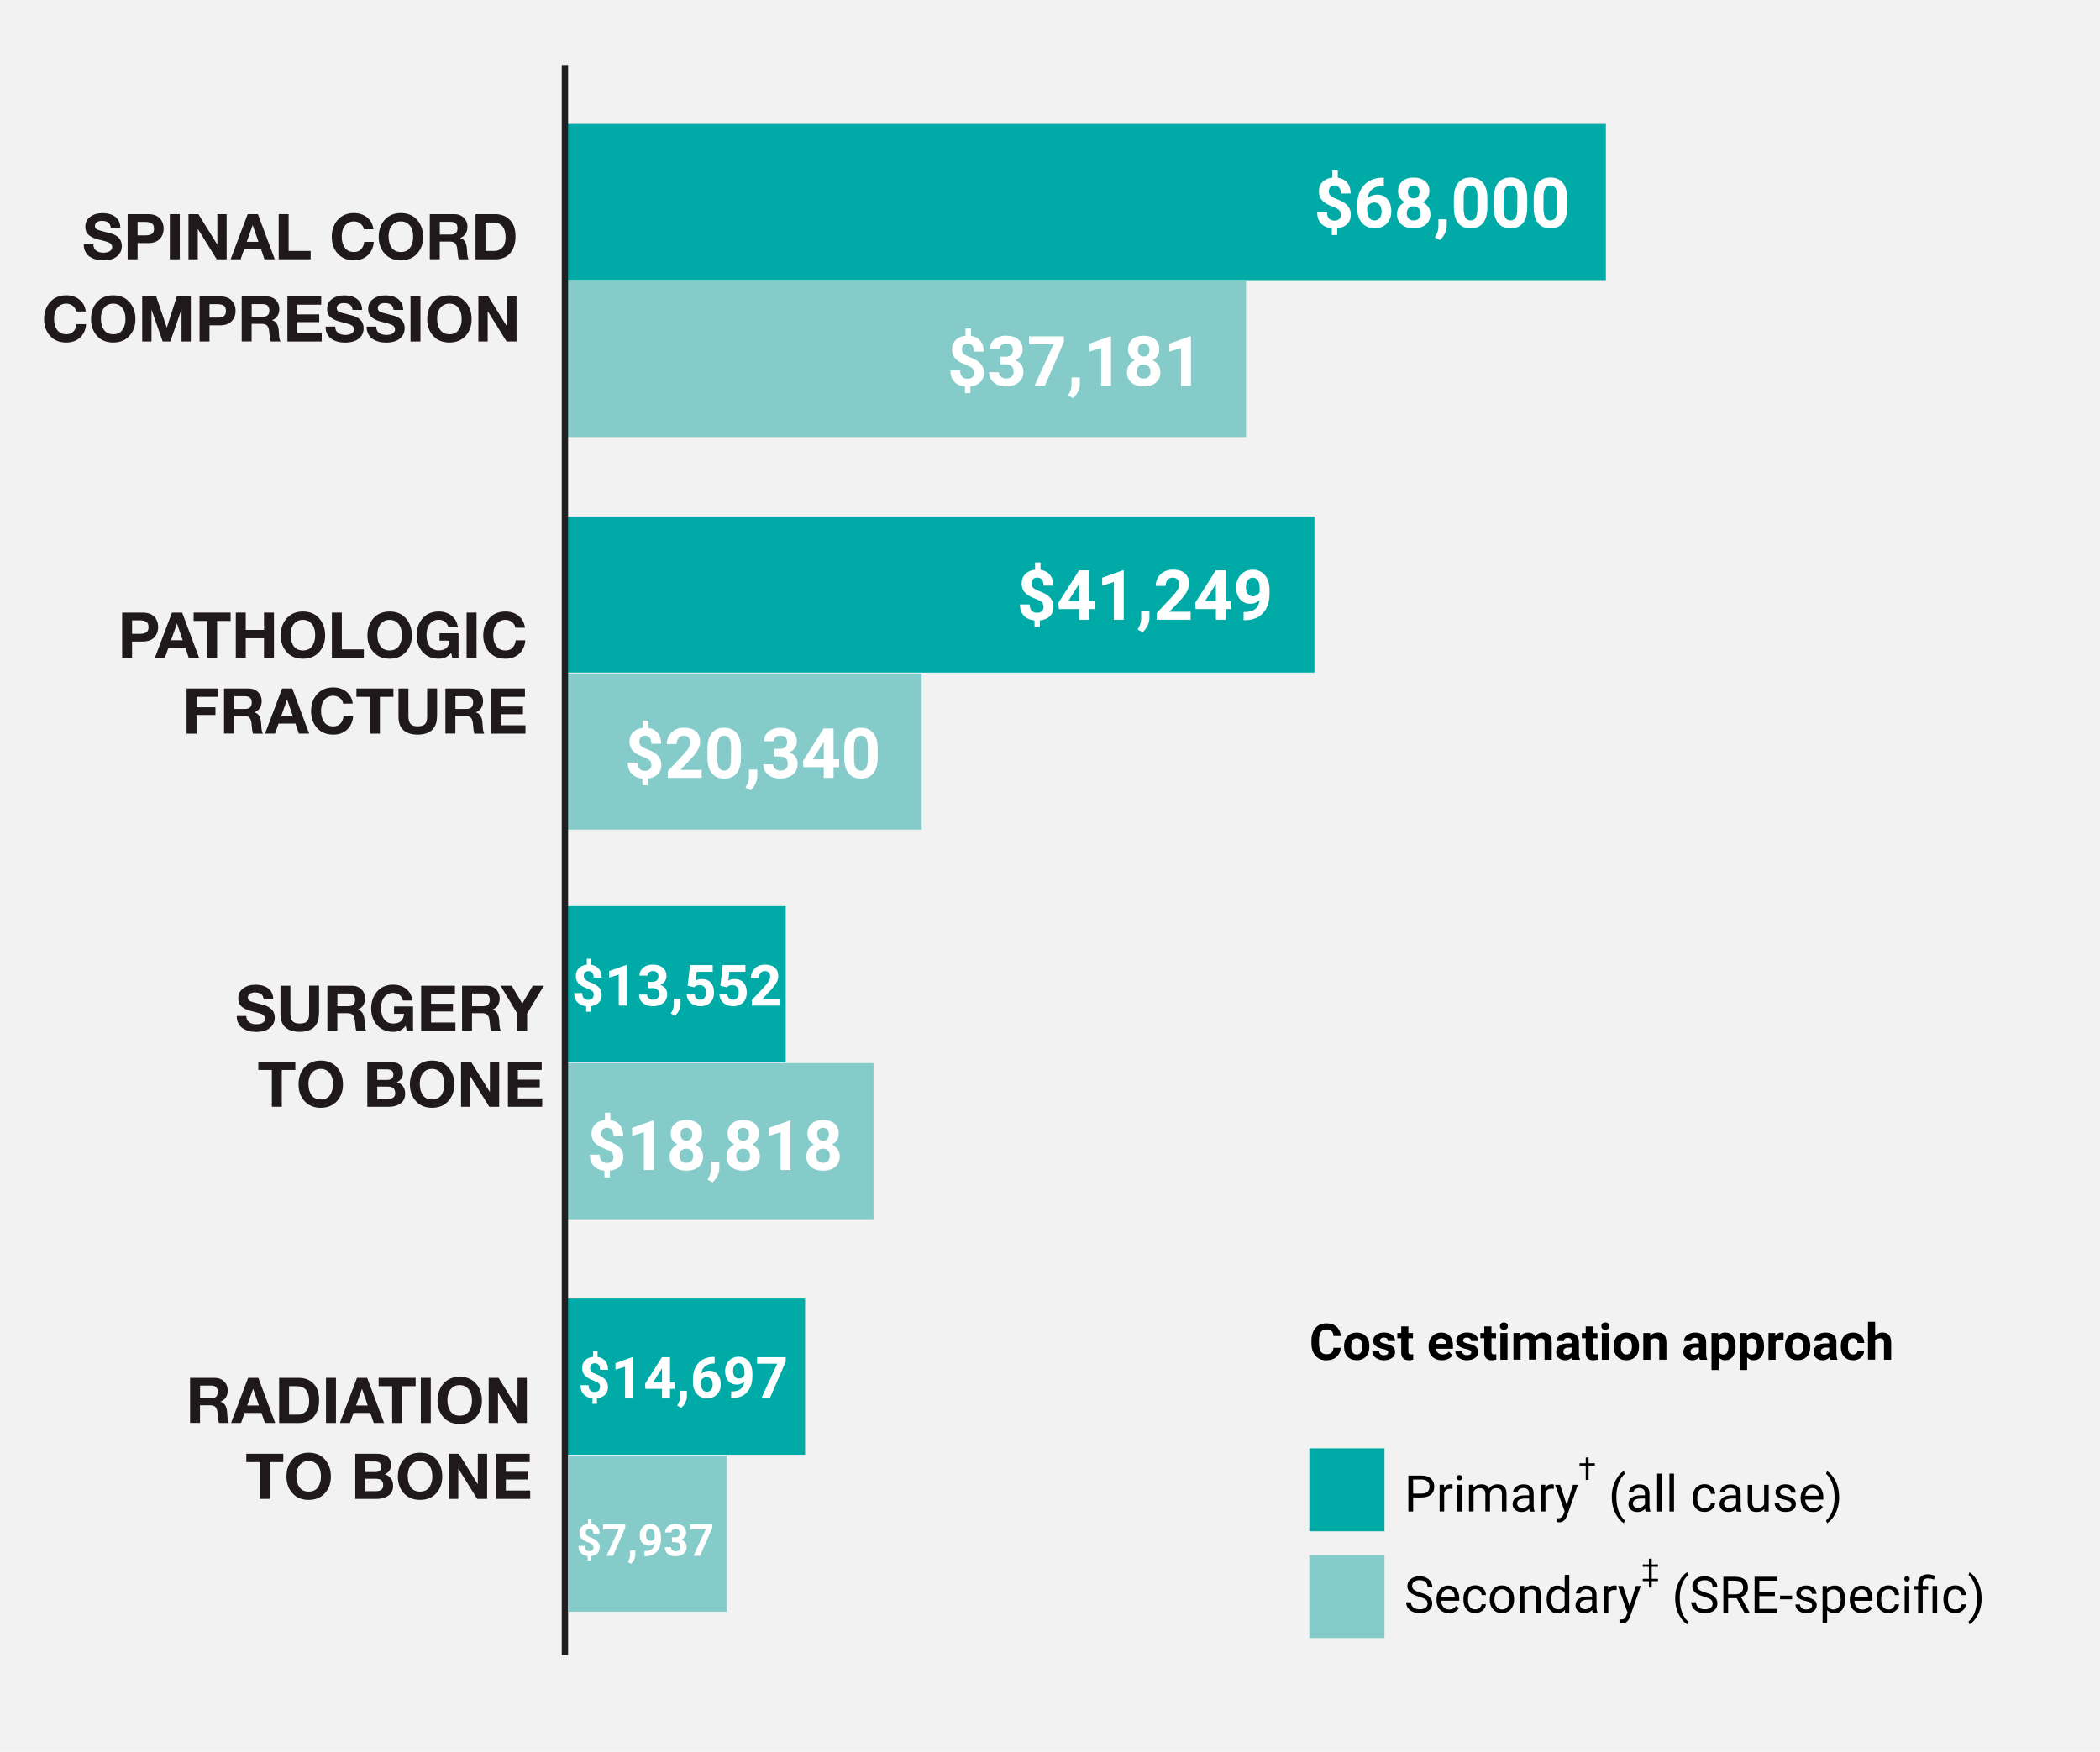
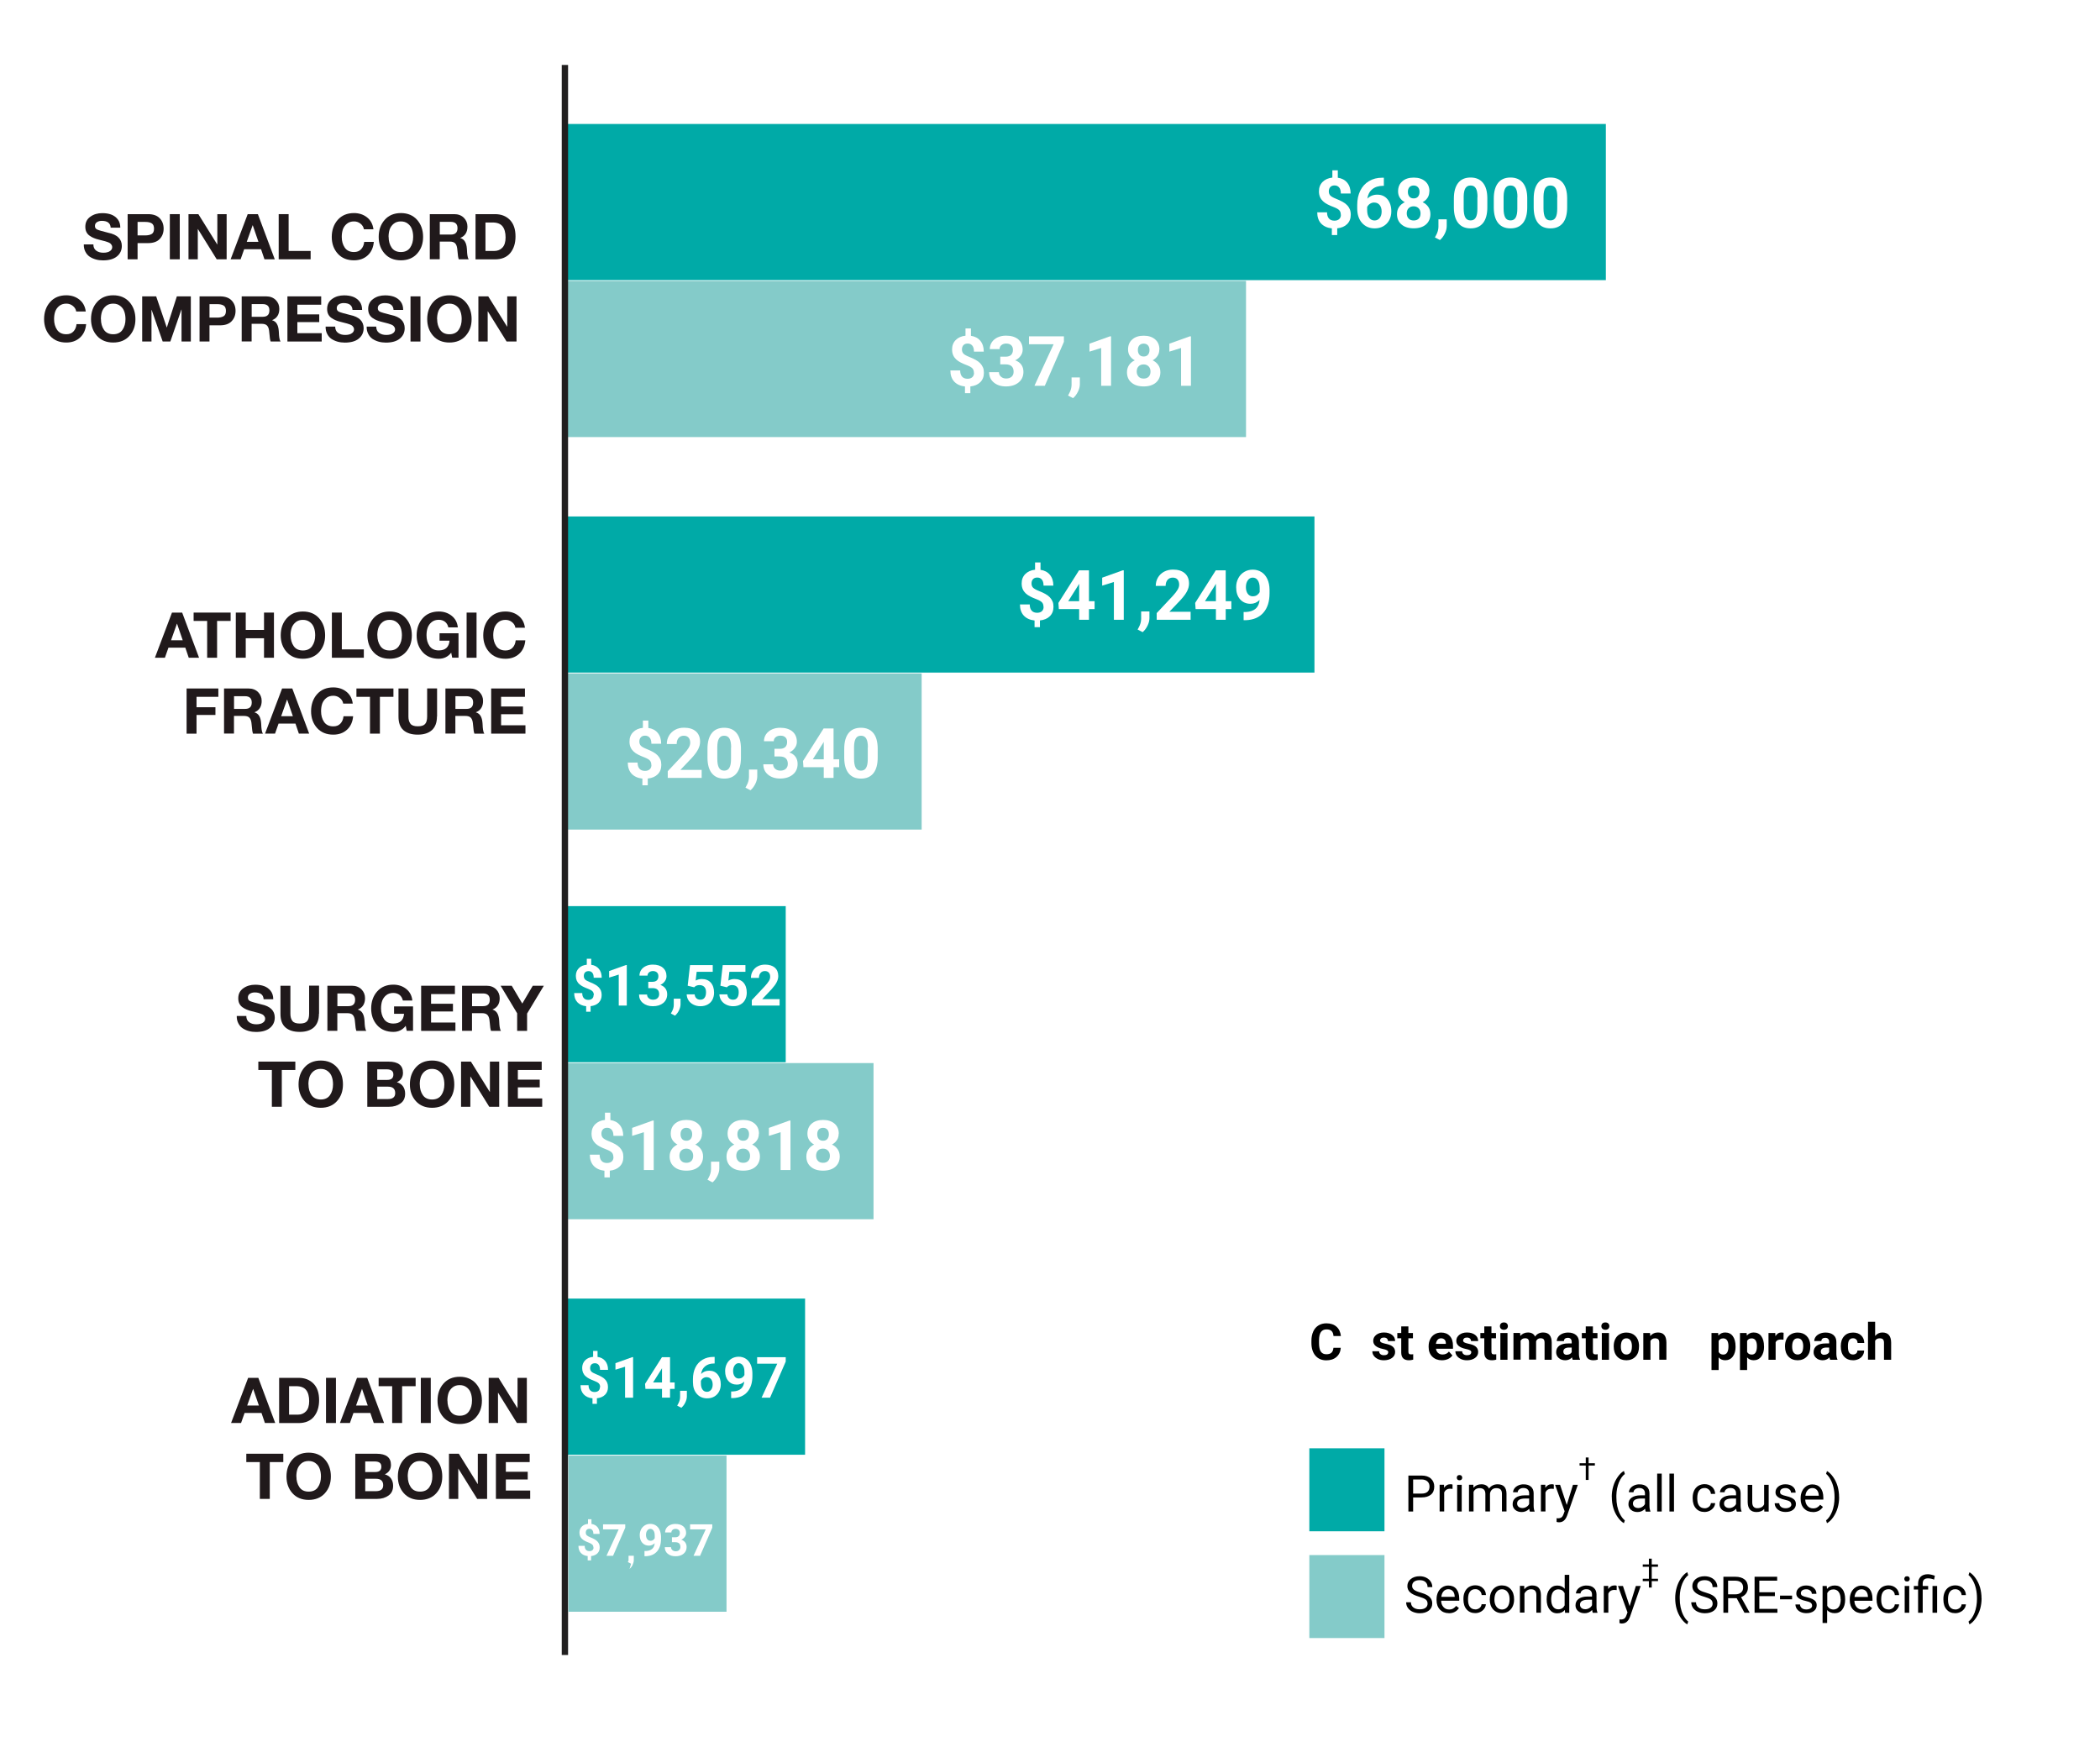
<svg xmlns="http://www.w3.org/2000/svg" id="Layer_1" viewBox="0 0 332 277">
  <defs>
    <style>.cls-1{fill:#fff;}.cls-2{stroke:#211f1f;stroke-miterlimit:10;}.cls-2,.cls-3{fill:none;}.cls-4{clip-path:url(#clippath-2);}.cls-5{clip-path:url(#clippath-6);}.cls-6{clip-path:url(#clippath-7);}.cls-7{clip-path:url(#clippath-1);}.cls-8{clip-path:url(#clippath-4);}.cls-9{fill:#00aaa7;}.cls-10{clip-path:url(#clippath-9);}.cls-11{clip-path:url(#clippath);}.cls-12{fill:#20191b;}.cls-13{clip-path:url(#clippath-3);}.cls-14{clip-path:url(#clippath-8);}.cls-15{clip-path:url(#clippath-5);}.cls-16{fill:#84cbc9;}.cls-17{clip-path:url(#clippath-10);}.cls-18{fill:#f2f2f2;}</style>
    <clipPath id="clippath">
-       <rect class="cls-3" width="332" height="277" />
-     </clipPath>
+       </clipPath>
    <clipPath id="clippath-1">
      <rect class="cls-3" x="89.22" y="19.6" width="164.66" height="24.69" />
    </clipPath>
    <clipPath id="clippath-2">
      <rect class="cls-3" x="89.22" y="44.42" width="107.77" height="24.69" />
    </clipPath>
    <clipPath id="clippath-3">
      <rect class="cls-3" x="89.62" y="81.66" width="118.19" height="24.69" />
    </clipPath>
    <clipPath id="clippath-4">
      <rect class="cls-3" x="89.62" y="106.48" width="56.09" height="24.69" />
    </clipPath>
    <clipPath id="clippath-5">
      <rect class="cls-3" x="89.22" y="168.09" width="48.88" height="24.69" />
    </clipPath>
    <clipPath id="clippath-6">
      <rect class="cls-3" x="89.22" y="143.27" width="35" height="24.69" />
    </clipPath>
    <clipPath id="clippath-7">
      <rect class="cls-3" x="89.62" y="205.33" width="37.66" height="24.69" />
    </clipPath>
    <clipPath id="clippath-8">
      <rect class="cls-3" x="89.86" y="230.15" width="25" height="24.69" />
    </clipPath>
    <clipPath id="clippath-9">
      <rect class="cls-3" x="207" y="229" width="11.88" height="13.12" />
    </clipPath>
    <clipPath id="clippath-10">
      <rect class="cls-3" x="207" y="245.88" width="11.88" height="13.12" />
    </clipPath>
  </defs>
  <g class="cls-11">
    <path class="cls-18" d="M0,0H332V277H0V0Z" />
  </g>
  <path class="cls-12" d="M14.76,38.63c0,.45,.15,.78,.45,1,.3,.22,.67,.33,1.13,.33,.22,0,.43-.02,.62-.07,.19-.04,.37-.13,.53-.27,.16-.14,.25-.32,.25-.55,0-.13-.03-.24-.1-.34-.06-.1-.13-.18-.21-.25-.08-.06-.2-.13-.37-.19-.17-.06-.31-.11-.42-.14-.11-.03-.28-.07-.51-.13-.23-.06-.4-.1-.51-.13-.3-.07-.56-.16-.78-.25-.22-.09-.45-.21-.67-.37-.22-.15-.39-.35-.51-.59-.12-.24-.17-.52-.17-.83,0-.69,.27-1.22,.8-1.59,.53-.38,1.16-.56,1.87-.56,.53,0,1,.07,1.41,.22,.41,.15,.76,.4,1.04,.75,.28,.36,.41,.8,.41,1.33h-1.52c-.04-.72-.51-1.08-1.41-1.08-.29,0-.54,.07-.75,.2-.22,.13-.33,.34-.33,.61s.12,.45,.35,.56,.82,.28,1.78,.52c1.41,.29,2.12,.99,2.12,2.08,0,.68-.26,1.23-.77,1.65s-1.25,.63-2.2,.63c-.41,0-.79-.05-1.15-.15-.36-.1-.68-.25-.97-.44-.29-.2-.51-.46-.68-.8-.17-.33-.25-.71-.24-1.14h1.52Z" />
  <path class="cls-12" d="M20.18,33.86h3.22c.83,0,1.45,.22,1.86,.66,.41,.44,.61,.98,.61,1.63s-.2,1.19-.61,1.63c-.41,.44-1.03,.66-1.86,.66h-1.65v2.56h-1.57v-7.14Zm1.57,3.36h1.22c.43,0,.76-.08,1.01-.22,.25-.15,.37-.43,.37-.84s-.12-.7-.37-.85c-.25-.15-.58-.22-1.01-.22h-1.22v2.14Z" />
  <path class="cls-12" d="M26.85,33.86h1.57v7.14h-1.57v-7.14Z" />
  <path class="cls-12" d="M29.8,33.86h1.56l2.98,4.79h.02v-4.79h1.47v7.14h-1.57l-2.97-4.78h-.02v4.78h-1.47v-7.14Z" />
  <path class="cls-12" d="M39.16,33.86h1.61l2.67,7.14h-1.63l-.54-1.59h-2.67l-.56,1.59h-1.58l2.7-7.14Zm-.15,4.38h1.85l-.9-2.62h-.02l-.93,2.62Z" />
  <path class="cls-12" d="M44.06,33.86h1.57v5.82h3.48v1.32h-5.05v-7.14Z" />
  <path class="cls-12" d="M57.53,36.26c-.05-.35-.23-.65-.53-.89-.3-.24-.64-.36-1.03-.36-.45,0-.82,.12-1.12,.36s-.51,.54-.64,.89c-.12,.36-.18,.75-.18,1.2,0,.67,.16,1.23,.48,1.7,.32,.46,.81,.69,1.46,.69,.47,0,.84-.14,1.11-.43,.28-.29,.45-.68,.5-1.17h1.52c-.08,.9-.4,1.61-.97,2.13-.57,.52-1.29,.78-2.17,.78-1.07,0-1.93-.35-2.56-1.05-.63-.7-.95-1.58-.95-2.65s.32-1.99,.95-2.7c.63-.71,1.49-1.07,2.56-1.07,.81,0,1.5,.23,2.07,.68s.91,1.08,1.01,1.88h-1.52Z" />
  <path class="cls-12" d="M59.87,37.46c0-1.09,.32-1.99,.95-2.7,.63-.71,1.49-1.07,2.56-1.07s1.93,.36,2.56,1.07c.63,.71,.95,1.61,.95,2.7s-.32,1.95-.95,2.65c-.63,.7-1.49,1.05-2.56,1.05s-1.93-.35-2.56-1.05c-.63-.7-.95-1.58-.95-2.65Zm1.57,0c0,.67,.16,1.23,.48,1.7,.32,.46,.81,.69,1.46,.69s1.14-.23,1.46-.69c.32-.46,.48-1.03,.48-1.7,0-.44-.06-.84-.19-1.2-.12-.36-.33-.65-.64-.89-.3-.24-.67-.36-1.12-.36s-.82,.12-1.12,.36-.51,.54-.64,.89c-.12,.36-.18,.75-.18,1.2Z" />
  <path class="cls-12" d="M67.96,33.86h3.85c.63,0,1.13,.19,1.52,.57,.38,.38,.57,.85,.57,1.4,0,.89-.38,1.49-1.13,1.79v.02c.63,.17,.97,.73,1.04,1.67,0,.04,0,.14,.02,.3,0,.16,.02,.29,.02,.38,0,.1,.02,.22,.04,.36,.02,.14,.05,.27,.08,.38,.04,.11,.08,.2,.13,.27h-1.57c-.05-.13-.09-.29-.12-.49-.03-.19-.05-.41-.07-.67-.02-.25-.04-.44-.06-.56-.05-.39-.17-.66-.35-.83s-.46-.25-.84-.25h-1.57v2.79h-1.57v-7.14Zm1.57,3.23h1.72c.37,0,.64-.08,.81-.25,.18-.16,.27-.42,.27-.77,0-.66-.36-.99-1.08-.99h-1.72v2.01Z" />
  <path class="cls-12" d="M75.18,33.86h3.08c.97,0,1.75,.3,2.35,.91,.6,.61,.89,1.48,.89,2.62,0,1.08-.28,1.95-.83,2.62-.55,.66-1.36,1-2.41,1h-3.08v-7.14Zm1.57,5.82h1.4c.51,0,.93-.17,1.27-.52,.34-.35,.51-.89,.51-1.62s-.16-1.35-.48-1.75c-.32-.4-.84-.61-1.58-.61h-1.12v4.5Z" />
  <path class="cls-12" d="M12.05,49.26c-.05-.35-.23-.65-.53-.89-.3-.24-.64-.36-1.03-.36-.45,0-.82,.12-1.12,.36s-.51,.54-.64,.89c-.12,.36-.18,.75-.18,1.2,0,.67,.16,1.23,.48,1.7,.32,.46,.81,.69,1.46,.69,.47,0,.84-.14,1.11-.43,.28-.29,.45-.68,.5-1.17h1.52c-.08,.9-.4,1.61-.97,2.13-.57,.52-1.29,.78-2.17,.78-1.07,0-1.93-.35-2.56-1.05-.63-.7-.95-1.58-.95-2.65s.32-1.99,.95-2.7c.63-.71,1.49-1.07,2.56-1.07,.81,0,1.5,.23,2.07,.68s.91,1.08,1.01,1.88h-1.52Z" />
  <path class="cls-12" d="M14.39,50.46c0-1.09,.32-1.99,.95-2.7,.63-.71,1.49-1.07,2.56-1.07s1.93,.36,2.56,1.07c.63,.71,.95,1.61,.95,2.7s-.32,1.95-.95,2.65c-.63,.7-1.49,1.05-2.56,1.05s-1.93-.35-2.56-1.05c-.63-.7-.95-1.58-.95-2.65Zm1.57,0c0,.67,.16,1.23,.48,1.7,.32,.46,.81,.69,1.46,.69s1.14-.23,1.46-.69c.32-.46,.48-1.03,.48-1.7,0-.44-.06-.84-.19-1.2-.12-.36-.33-.65-.64-.89-.3-.24-.67-.36-1.12-.36s-.82,.12-1.12,.36-.51,.54-.64,.89c-.12,.36-.18,.75-.18,1.2Z" />
  <path class="cls-12" d="M22.48,46.86h2.21l1.67,4.91h.02l1.58-4.91h2.21v7.14h-1.47v-5.06h-.02l-1.75,5.06h-1.21l-1.75-5.01h-.02v5.01h-1.47v-7.14Z" />
  <path class="cls-12" d="M31.55,46.86h3.22c.83,0,1.45,.22,1.86,.66,.41,.44,.61,.98,.61,1.63s-.2,1.19-.61,1.63c-.41,.44-1.03,.66-1.86,.66h-1.65v2.56h-1.57v-7.14Zm1.57,3.36h1.22c.43,0,.76-.08,1.01-.22,.25-.15,.37-.43,.37-.84s-.12-.7-.37-.85c-.25-.15-.58-.22-1.01-.22h-1.22v2.14Z" />
  <path class="cls-12" d="M38.22,46.86h3.85c.63,0,1.13,.19,1.52,.57,.38,.38,.57,.85,.57,1.4,0,.89-.38,1.49-1.13,1.79v.02c.63,.17,.97,.73,1.04,1.67,0,.04,0,.14,.02,.3,0,.16,.02,.29,.02,.38,0,.1,.02,.22,.04,.36,.02,.14,.05,.27,.08,.38,.04,.11,.08,.2,.13,.27h-1.57c-.05-.13-.09-.29-.12-.49-.03-.19-.05-.41-.07-.67-.02-.25-.04-.44-.06-.56-.05-.39-.17-.66-.35-.83s-.46-.25-.84-.25h-1.57v2.79h-1.57v-7.14Zm1.57,3.23h1.72c.37,0,.64-.08,.81-.25,.18-.16,.27-.42,.27-.77,0-.66-.36-.99-1.08-.99h-1.72v2.01Z" />
  <path class="cls-12" d="M45.44,46.86h5.34v1.32h-3.77v1.53h3.46v1.22h-3.46v1.75h3.85v1.32h-5.42v-7.14Z" />
  <path class="cls-12" d="M52.99,51.63c0,.45,.15,.78,.45,1,.3,.22,.67,.33,1.13,.33,.22,0,.43-.02,.62-.07,.19-.04,.37-.13,.53-.27,.16-.14,.25-.32,.25-.55,0-.13-.03-.24-.1-.34-.06-.1-.13-.18-.21-.25-.08-.06-.2-.13-.37-.19-.17-.06-.31-.11-.42-.14-.11-.03-.28-.07-.51-.13-.23-.06-.4-.1-.51-.13-.3-.07-.56-.16-.78-.25-.22-.09-.45-.21-.67-.37-.22-.15-.39-.35-.51-.59-.12-.24-.17-.52-.17-.83,0-.69,.27-1.22,.8-1.59,.53-.38,1.16-.56,1.87-.56,.53,0,1,.07,1.41,.22,.41,.15,.76,.4,1.04,.75,.28,.36,.41,.8,.41,1.33h-1.52c-.04-.72-.51-1.08-1.41-1.08-.29,0-.54,.07-.75,.2-.22,.13-.33,.34-.33,.61s.12,.45,.35,.56,.82,.28,1.78,.52c1.41,.29,2.12,.99,2.12,2.08,0,.68-.26,1.23-.77,1.65s-1.25,.63-2.2,.63c-.41,0-.79-.05-1.15-.15-.36-.1-.68-.25-.97-.44-.29-.2-.51-.46-.68-.8-.17-.33-.25-.71-.24-1.14h1.52Z" />
  <path class="cls-12" d="M59.48,51.63c0,.45,.15,.78,.45,1,.3,.22,.67,.33,1.13,.33,.22,0,.43-.02,.62-.07,.19-.04,.37-.13,.53-.27,.16-.14,.25-.32,.25-.55,0-.13-.03-.24-.1-.34-.06-.1-.13-.18-.21-.25-.08-.06-.2-.13-.37-.19-.17-.06-.31-.11-.42-.14-.11-.03-.28-.07-.51-.13-.23-.06-.4-.1-.51-.13-.3-.07-.56-.16-.78-.25-.22-.09-.45-.21-.67-.37-.22-.15-.39-.35-.51-.59-.12-.24-.17-.52-.17-.83,0-.69,.27-1.22,.8-1.59,.53-.38,1.16-.56,1.87-.56,.53,0,1,.07,1.41,.22,.41,.15,.76,.4,1.04,.75,.28,.36,.41,.8,.41,1.33h-1.52c-.04-.72-.51-1.08-1.41-1.08-.29,0-.54,.07-.75,.2-.22,.13-.33,.34-.33,.61s.12,.45,.35,.56,.82,.28,1.78,.52c1.41,.29,2.12,.99,2.12,2.08,0,.68-.26,1.23-.77,1.65s-1.25,.63-2.2,.63c-.41,0-.79-.05-1.15-.15-.36-.1-.68-.25-.97-.44-.29-.2-.51-.46-.68-.8-.17-.33-.25-.71-.24-1.14h1.52Z" />
  <path class="cls-12" d="M64.9,46.86h1.57v7.14h-1.57v-7.14Z" />
  <path class="cls-12" d="M67.54,50.46c0-1.09,.32-1.99,.95-2.7,.63-.71,1.49-1.07,2.56-1.07s1.93,.36,2.56,1.07c.63,.71,.95,1.61,.95,2.7s-.32,1.95-.95,2.65c-.63,.7-1.49,1.05-2.56,1.05s-1.93-.35-2.56-1.05c-.63-.7-.95-1.58-.95-2.65Zm1.57,0c0,.67,.16,1.23,.48,1.7,.32,.46,.81,.69,1.46,.69s1.14-.23,1.46-.69c.32-.46,.48-1.03,.48-1.7,0-.44-.06-.84-.19-1.2-.12-.36-.33-.65-.64-.89-.3-.24-.67-.36-1.12-.36s-.82,.12-1.12,.36-.51,.54-.64,.89c-.12,.36-.18,.75-.18,1.2Z" />
  <path class="cls-12" d="M75.63,46.86h1.56l2.98,4.79h.02v-4.79h1.47v7.14h-1.57l-2.97-4.78h-.02v4.78h-1.47v-7.14Z" />
-   <path class="cls-12" d="M19.31,96.86h3.22c.83,0,1.45,.22,1.86,.66,.41,.44,.61,.98,.61,1.63s-.2,1.19-.61,1.63c-.41,.44-1.03,.66-1.86,.66h-1.65v2.56h-1.57v-7.14Zm1.57,3.36h1.22c.43,0,.76-.08,1.01-.22,.25-.15,.37-.43,.37-.84s-.12-.7-.37-.85c-.25-.15-.58-.22-1.01-.22h-1.22v2.14Z" />
  <path class="cls-12" d="M27.19,96.86h1.61l2.67,7.14h-1.63l-.54-1.59h-2.67l-.56,1.59h-1.58l2.7-7.14Zm-.15,4.38h1.85l-.9-2.62h-.02l-.93,2.62Z" />
  <path class="cls-12" d="M32.75,98.18h-2.14v-1.32h5.85v1.32h-2.14v5.82h-1.57v-5.82Z" />
  <path class="cls-12" d="M37.28,96.86h1.57v2.74h2.89v-2.74h1.57v7.14h-1.57v-3.08h-2.89v3.08h-1.57v-7.14Z" />
  <path class="cls-12" d="M44.38,100.46c0-1.09,.32-1.99,.95-2.7,.63-.71,1.49-1.07,2.56-1.07s1.93,.36,2.56,1.07c.63,.71,.95,1.61,.95,2.7s-.32,1.95-.95,2.65c-.63,.7-1.49,1.05-2.56,1.05s-1.93-.35-2.56-1.05c-.63-.7-.95-1.58-.95-2.65Zm1.57,0c0,.67,.16,1.23,.48,1.7,.32,.46,.81,.69,1.46,.69s1.14-.23,1.46-.69c.32-.46,.48-1.03,.48-1.7,0-.44-.06-.84-.19-1.2-.12-.36-.33-.65-.64-.89-.3-.24-.67-.36-1.12-.36s-.82,.12-1.12,.36-.51,.54-.64,.89c-.12,.36-.18,.75-.18,1.2Z" />
  <path class="cls-12" d="M52.47,96.86h1.57v5.82h3.48v1.32h-5.05v-7.14Z" />
  <path class="cls-12" d="M58.09,100.46c0-1.09,.32-1.99,.95-2.7,.63-.71,1.49-1.07,2.56-1.07s1.93,.36,2.56,1.07c.63,.71,.95,1.61,.95,2.7s-.32,1.95-.95,2.65c-.63,.7-1.49,1.05-2.56,1.05s-1.93-.35-2.56-1.05c-.63-.7-.95-1.58-.95-2.65Zm1.57,0c0,.67,.16,1.23,.48,1.7,.32,.46,.81,.69,1.46,.69s1.14-.23,1.46-.69c.32-.46,.48-1.03,.48-1.7,0-.44-.06-.84-.19-1.2-.12-.36-.33-.65-.64-.89-.3-.24-.67-.36-1.12-.36s-.82,.12-1.12,.36-.51,.54-.64,.89c-.12,.36-.18,.75-.18,1.2Z" />
  <path class="cls-12" d="M71.34,103.19c-.5,.65-1.15,.97-1.96,.97-1.07,0-1.93-.35-2.56-1.05-.63-.7-.95-1.58-.95-2.65s.32-1.99,.95-2.7c.63-.71,1.49-1.07,2.56-1.07,.77,0,1.45,.22,2.02,.67s.9,1.06,.98,1.84h-1.5c-.09-.39-.27-.69-.53-.89-.26-.2-.59-.31-.98-.31-.45,0-.82,.12-1.12,.36s-.51,.54-.64,.89c-.12,.36-.18,.75-.18,1.2,0,.67,.16,1.23,.48,1.7,.32,.46,.81,.69,1.46,.69,1.04,0,1.61-.51,1.7-1.54h-1.58v-1.17h3v3.86h-1l-.16-.81Z" />
  <path class="cls-12" d="M73.77,96.86h1.57v7.14h-1.57v-7.14Z" />
  <path class="cls-12" d="M81.48,99.26c-.05-.35-.23-.65-.53-.89-.3-.24-.64-.36-1.03-.36-.45,0-.82,.12-1.12,.36s-.51,.54-.64,.89c-.12,.36-.18,.75-.18,1.2,0,.67,.16,1.23,.48,1.7,.32,.46,.81,.69,1.46,.69,.47,0,.84-.14,1.11-.43,.28-.29,.45-.68,.5-1.17h1.52c-.08,.9-.4,1.61-.97,2.13-.57,.52-1.29,.78-2.17,.78-1.07,0-1.93-.35-2.56-1.05-.63-.7-.95-1.58-.95-2.65s.32-1.99,.95-2.7c.63-.71,1.49-1.07,2.56-1.07,.81,0,1.5,.23,2.07,.68s.91,1.08,1.01,1.88h-1.52Z" />
  <path class="cls-12" d="M29.5,108.86h5.02v1.32h-3.45v1.65h2.99v1.22h-2.99v2.95h-1.57v-7.14Z" />
  <path class="cls-12" d="M35.43,108.86h3.85c.63,0,1.13,.19,1.52,.57,.38,.38,.57,.85,.57,1.4,0,.89-.38,1.49-1.13,1.79v.02c.63,.17,.97,.73,1.04,1.67,0,.04,0,.14,.02,.3,0,.16,.02,.29,.02,.38,0,.1,.02,.22,.04,.36,.02,.14,.05,.27,.08,.38,.04,.11,.08,.2,.13,.27h-1.57c-.05-.13-.09-.29-.12-.49-.03-.19-.05-.41-.07-.67-.02-.25-.04-.44-.06-.56-.05-.39-.17-.66-.35-.83s-.46-.25-.84-.25h-1.57v2.79h-1.57v-7.14Zm1.57,3.23h1.72c.37,0,.64-.08,.81-.25,.18-.16,.27-.42,.27-.77,0-.66-.36-.99-1.08-.99h-1.72v2.01Z" />
  <path class="cls-12" d="M44.6,108.86h1.61l2.67,7.14h-1.63l-.54-1.59h-2.67l-.56,1.59h-1.58l2.7-7.14Zm-.15,4.38h1.85l-.9-2.62h-.02l-.93,2.62Z" />
  <path class="cls-12" d="M54.26,111.26c-.05-.35-.23-.65-.53-.89-.3-.24-.64-.36-1.03-.36-.45,0-.82,.12-1.12,.36s-.51,.54-.64,.89c-.12,.36-.18,.75-.18,1.2,0,.67,.16,1.23,.48,1.7,.32,.46,.81,.69,1.46,.69,.47,0,.84-.14,1.11-.43,.28-.29,.45-.68,.5-1.17h1.52c-.08,.9-.4,1.61-.97,2.13-.57,.52-1.29,.78-2.17,.78-1.07,0-1.93-.35-2.56-1.05-.63-.7-.95-1.58-.95-2.65s.32-1.99,.95-2.7c.63-.71,1.49-1.07,2.56-1.07,.81,0,1.5,.23,2.07,.68s.91,1.08,1.01,1.88h-1.52Z" />
  <path class="cls-12" d="M58.49,110.18h-2.14v-1.32h5.85v1.32h-2.14v5.82h-1.57v-5.82Z" />
  <path class="cls-12" d="M69.08,113.3c0,.95-.27,1.66-.79,2.14-.53,.48-1.28,.72-2.25,.72s-1.73-.24-2.26-.71-.78-1.19-.78-2.15v-4.44h1.57v4.44c0,.47,.1,.84,.31,1.12,.2,.28,.59,.42,1.17,.42s.93-.12,1.15-.36c.22-.24,.33-.64,.33-1.19v-4.44h1.57v4.44Z" />
  <path class="cls-12" d="M70.43,108.86h3.85c.63,0,1.13,.19,1.52,.57,.38,.38,.57,.85,.57,1.4,0,.89-.38,1.49-1.13,1.79v.02c.63,.17,.97,.73,1.04,1.67,0,.04,0,.14,.02,.3,0,.16,.02,.29,.02,.38,0,.1,.02,.22,.04,.36,.02,.14,.05,.27,.08,.38,.04,.11,.08,.2,.13,.27h-1.57c-.05-.13-.09-.29-.12-.49-.03-.19-.05-.41-.07-.67-.02-.25-.04-.44-.06-.56-.05-.39-.17-.66-.35-.83s-.46-.25-.84-.25h-1.57v2.79h-1.57v-7.14Zm1.57,3.23h1.72c.37,0,.64-.08,.81-.25,.18-.16,.27-.42,.27-.77,0-.66-.36-.99-1.08-.99h-1.72v2.01Z" />
  <path class="cls-12" d="M77.65,108.86h5.34v1.32h-3.77v1.53h3.46v1.22h-3.46v1.75h3.85v1.32h-5.42v-7.14Z" />
  <path class="cls-12" d="M38.94,160.63c0,.45,.15,.78,.45,1,.3,.22,.67,.33,1.13,.33,.22,0,.43-.02,.62-.07,.19-.04,.37-.13,.53-.27,.16-.14,.25-.32,.25-.55,0-.13-.03-.24-.1-.34-.06-.1-.13-.18-.21-.25-.08-.06-.2-.13-.37-.19-.17-.06-.31-.11-.42-.14-.11-.03-.28-.07-.51-.13-.23-.06-.4-.1-.51-.13-.3-.07-.56-.16-.78-.25-.22-.09-.45-.21-.67-.37-.22-.15-.39-.35-.51-.59-.12-.24-.17-.52-.17-.83,0-.69,.27-1.22,.8-1.59,.53-.38,1.16-.56,1.87-.56,.53,0,1,.07,1.41,.22,.41,.15,.76,.4,1.04,.75,.28,.36,.41,.8,.41,1.33h-1.52c-.04-.72-.51-1.08-1.41-1.08-.29,0-.54,.07-.75,.2-.22,.13-.33,.34-.33,.61s.12,.45,.35,.56,.82,.28,1.78,.52c1.41,.29,2.12,.99,2.12,2.08,0,.68-.26,1.23-.77,1.65s-1.25,.63-2.2,.63c-.41,0-.79-.05-1.15-.15-.36-.1-.68-.25-.97-.44-.29-.2-.51-.46-.68-.8-.17-.33-.25-.71-.24-1.14h1.52Z" />
  <path class="cls-12" d="M50.42,160.3c0,.95-.27,1.66-.79,2.14-.53,.48-1.28,.72-2.25,.72s-1.73-.24-2.26-.71-.78-1.19-.78-2.15v-4.44h1.57v4.44c0,.47,.1,.84,.31,1.12,.2,.28,.59,.42,1.17,.42s.93-.12,1.15-.36c.22-.24,.33-.64,.33-1.19v-4.44h1.57v4.44Z" />
  <path class="cls-12" d="M51.77,155.86h3.85c.63,0,1.13,.19,1.52,.57,.38,.38,.57,.85,.57,1.4,0,.89-.38,1.49-1.13,1.79v.02c.63,.17,.97,.73,1.04,1.67,0,.04,0,.14,.02,.3,0,.16,.02,.29,.02,.38,0,.1,.02,.22,.04,.36,.02,.14,.05,.27,.08,.38,.04,.11,.08,.2,.13,.27h-1.57c-.05-.13-.09-.29-.12-.49-.03-.19-.05-.41-.07-.67-.02-.25-.04-.44-.06-.56-.05-.39-.17-.66-.35-.83s-.46-.25-.84-.25h-1.57v2.79h-1.57v-7.14Zm1.57,3.23h1.72c.37,0,.64-.08,.81-.25,.18-.16,.27-.42,.27-.77,0-.66-.36-.99-1.08-.99h-1.72v2.01Z" />
  <path class="cls-12" d="M64.15,162.19c-.5,.65-1.15,.97-1.96,.97-1.07,0-1.93-.35-2.56-1.05-.63-.7-.95-1.58-.95-2.65s.32-1.99,.95-2.7c.63-.71,1.49-1.07,2.56-1.07,.77,0,1.45,.22,2.02,.67s.9,1.06,.98,1.84h-1.5c-.09-.39-.27-.69-.53-.89-.26-.2-.59-.31-.98-.31-.45,0-.82,.12-1.12,.36s-.51,.54-.64,.89c-.12,.36-.18,.75-.18,1.2,0,.67,.16,1.23,.48,1.7,.32,.46,.81,.69,1.46,.69,1.04,0,1.61-.51,1.7-1.54h-1.58v-1.17h3v3.86h-1l-.16-.81Z" />
  <path class="cls-12" d="M66.58,155.86h5.34v1.32h-3.77v1.53h3.46v1.22h-3.46v1.75h3.85v1.32h-5.42v-7.14Z" />
  <path class="cls-12" d="M73.06,155.86h3.85c.63,0,1.13,.19,1.52,.57,.38,.38,.57,.85,.57,1.4,0,.89-.38,1.49-1.13,1.79v.02c.63,.17,.97,.73,1.04,1.67,0,.04,0,.14,.02,.3,0,.16,.02,.29,.02,.38,0,.1,.02,.22,.04,.36,.02,.14,.05,.27,.08,.38,.04,.11,.08,.2,.13,.27h-1.57c-.05-.13-.09-.29-.12-.49-.03-.19-.05-.41-.07-.67-.02-.25-.04-.44-.06-.56-.05-.39-.17-.66-.35-.83s-.46-.25-.84-.25h-1.57v2.79h-1.57v-7.14Zm1.57,3.23h1.72c.37,0,.64-.08,.81-.25,.18-.16,.27-.42,.27-.77,0-.66-.36-.99-1.08-.99h-1.72v2.01Z" />
  <path class="cls-12" d="M81.76,160.22l-2.62-4.36h1.76l1.67,2.82,1.66-2.82h1.75l-2.65,4.4v2.74h-1.57v-2.78Z" />
  <path class="cls-12" d="M42.98,169.18h-2.14v-1.32h5.85v1.32h-2.14v5.82h-1.57v-5.82Z" />
  <path class="cls-12" d="M47.2,171.46c0-1.09,.32-1.99,.95-2.7,.63-.71,1.49-1.07,2.56-1.07s1.93,.36,2.56,1.07c.63,.71,.95,1.61,.95,2.7s-.32,1.95-.95,2.65c-.63,.7-1.49,1.05-2.56,1.05s-1.93-.35-2.56-1.05c-.63-.7-.95-1.58-.95-2.65Zm1.57,0c0,.67,.16,1.23,.48,1.7,.32,.46,.81,.69,1.46,.69s1.14-.23,1.46-.69c.32-.46,.48-1.03,.48-1.7,0-.44-.06-.84-.19-1.2-.12-.36-.33-.65-.64-.89-.3-.24-.67-.36-1.12-.36s-.82,.12-1.12,.36-.51,.54-.64,.89c-.12,.36-.18,.75-.18,1.2Z" />
  <path class="cls-12" d="M58.07,167.86h3.36c1.52,0,2.28,.59,2.28,1.77,0,.68-.32,1.18-.97,1.49,.43,.12,.76,.34,.98,.66,.22,.32,.33,.7,.33,1.15,0,.68-.24,1.2-.73,1.54-.49,.35-1.08,.53-1.79,.53h-3.46v-7.14Zm1.57,2.89h1.59c.64,0,.96-.28,.96-.85s-.36-.82-1.08-.82h-1.47v1.67Zm0,3.03h1.68c.77,0,1.16-.31,1.16-.94,0-.68-.38-1.02-1.13-1.02h-1.71v1.96Z" />
  <path class="cls-12" d="M64.8,171.46c0-1.09,.32-1.99,.95-2.7,.63-.71,1.49-1.07,2.56-1.07s1.93,.36,2.56,1.07c.63,.71,.95,1.61,.95,2.7s-.32,1.95-.95,2.65c-.63,.7-1.49,1.05-2.56,1.05s-1.93-.35-2.56-1.05c-.63-.7-.95-1.58-.95-2.65Zm1.57,0c0,.67,.16,1.23,.48,1.7,.32,.46,.81,.69,1.46,.69s1.14-.23,1.46-.69c.32-.46,.48-1.03,.48-1.7,0-.44-.06-.84-.19-1.2-.12-.36-.33-.65-.64-.89-.3-.24-.67-.36-1.12-.36s-.82,.12-1.12,.36-.51,.54-.64,.89c-.12,.36-.18,.75-.18,1.2Z" />
  <path class="cls-12" d="M72.89,167.86h1.56l2.98,4.79h.02v-4.79h1.47v7.14h-1.57l-2.97-4.78h-.02v4.78h-1.47v-7.14Z" />
  <path class="cls-12" d="M80.3,167.86h5.34v1.32h-3.77v1.53h3.46v1.22h-3.46v1.75h3.85v1.32h-5.42v-7.14Z" />
-   <path class="cls-12" d="M30.06,217.86h3.85c.63,0,1.13,.19,1.52,.57,.38,.38,.57,.85,.57,1.4,0,.89-.38,1.49-1.13,1.79v.02c.63,.17,.97,.73,1.04,1.67,0,.04,0,.14,.02,.3,0,.16,.02,.29,.02,.38,0,.1,.02,.22,.04,.36,.02,.14,.05,.27,.08,.38,.04,.11,.08,.2,.13,.27h-1.57c-.05-.13-.09-.29-.12-.49-.03-.19-.05-.41-.07-.67-.02-.25-.04-.44-.06-.56-.05-.39-.17-.66-.35-.83s-.46-.25-.84-.25h-1.57v2.79h-1.57v-7.14Zm1.57,3.23h1.72c.37,0,.64-.08,.81-.25,.18-.16,.27-.42,.27-.77,0-.66-.36-.99-1.08-.99h-1.72v2.01Z" />
  <path class="cls-12" d="M39.23,217.86h1.61l2.67,7.14h-1.63l-.54-1.59h-2.67l-.56,1.59h-1.58l2.7-7.14Zm-.15,4.38h1.85l-.9-2.62h-.02l-.93,2.62Z" />
  <path class="cls-12" d="M44.13,217.86h3.08c.97,0,1.75,.3,2.35,.91,.6,.61,.89,1.48,.89,2.62,0,1.08-.28,1.95-.83,2.62-.55,.66-1.36,1-2.41,1h-3.08v-7.14Zm1.57,5.82h1.4c.51,0,.93-.17,1.27-.52,.34-.35,.51-.89,.51-1.62s-.16-1.35-.48-1.75c-.32-.4-.84-.61-1.58-.61h-1.12v4.5Z" />
  <path class="cls-12" d="M51.54,217.86h1.57v7.14h-1.57v-7.14Z" />
  <path class="cls-12" d="M56.44,217.86h1.61l2.67,7.14h-1.63l-.54-1.59h-2.67l-.56,1.59h-1.58l2.7-7.14Zm-.15,4.38h1.85l-.9-2.62h-.02l-.93,2.62Z" />
  <path class="cls-12" d="M62,219.18h-2.14v-1.32h5.85v1.32h-2.14v5.82h-1.57v-5.82Z" />
  <path class="cls-12" d="M66.53,217.86h1.57v7.14h-1.57v-7.14Z" />
  <path class="cls-12" d="M69.17,221.46c0-1.09,.32-1.99,.95-2.7,.63-.71,1.49-1.07,2.56-1.07s1.93,.36,2.56,1.07c.63,.71,.95,1.61,.95,2.7s-.32,1.95-.95,2.65c-.63,.7-1.49,1.05-2.56,1.05s-1.93-.35-2.56-1.05c-.63-.7-.95-1.58-.95-2.65Zm1.57,0c0,.67,.16,1.23,.48,1.7,.32,.46,.81,.69,1.46,.69s1.14-.23,1.46-.69c.32-.46,.48-1.03,.48-1.7,0-.44-.06-.84-.19-1.2-.12-.36-.33-.65-.64-.89-.3-.24-.67-.36-1.12-.36s-.82,.12-1.12,.36-.51,.54-.64,.89c-.12,.36-.18,.75-.18,1.2Z" />
  <path class="cls-12" d="M77.26,217.86h1.56l2.98,4.79h.02v-4.79h1.47v7.14h-1.57l-2.97-4.78h-.02v4.78h-1.47v-7.14Z" />
  <path class="cls-12" d="M41.08,231.18h-2.14v-1.32h5.85v1.32h-2.14v5.82h-1.57v-5.82Z" />
  <path class="cls-12" d="M45.29,233.46c0-1.09,.32-1.99,.95-2.7,.63-.71,1.49-1.07,2.56-1.07s1.93,.36,2.56,1.07c.63,.71,.95,1.61,.95,2.7s-.32,1.95-.95,2.65c-.63,.7-1.49,1.05-2.56,1.05s-1.93-.35-2.56-1.05c-.63-.7-.95-1.58-.95-2.65Zm1.57,0c0,.67,.16,1.23,.48,1.7,.32,.46,.81,.69,1.46,.69s1.14-.23,1.46-.69c.32-.46,.48-1.03,.48-1.7,0-.44-.06-.84-.19-1.2-.12-.36-.33-.65-.64-.89-.3-.24-.67-.36-1.12-.36s-.82,.12-1.12,.36-.51,.54-.64,.89c-.12,.36-.18,.75-.18,1.2Z" />
  <path class="cls-12" d="M56.17,229.86h3.36c1.52,0,2.28,.59,2.28,1.77,0,.68-.32,1.18-.97,1.49,.43,.12,.76,.34,.98,.66,.22,.32,.33,.7,.33,1.15,0,.68-.24,1.2-.73,1.54-.49,.35-1.08,.53-1.79,.53h-3.46v-7.14Zm1.57,2.89h1.59c.64,0,.96-.28,.96-.85s-.36-.82-1.08-.82h-1.47v1.67Zm0,3.03h1.68c.77,0,1.16-.31,1.16-.94,0-.68-.38-1.02-1.13-1.02h-1.71v1.96Z" />
  <path class="cls-12" d="M62.9,233.46c0-1.09,.32-1.99,.95-2.7,.63-.71,1.49-1.07,2.56-1.07s1.93,.36,2.56,1.07c.63,.71,.95,1.61,.95,2.7s-.32,1.95-.95,2.65c-.63,.7-1.49,1.05-2.56,1.05s-1.93-.35-2.56-1.05c-.63-.7-.95-1.58-.95-2.65Zm1.57,0c0,.67,.16,1.23,.48,1.7,.32,.46,.81,.69,1.46,.69s1.14-.23,1.46-.69c.32-.46,.48-1.03,.48-1.7,0-.44-.06-.84-.19-1.2-.12-.36-.33-.65-.64-.89-.3-.24-.67-.36-1.12-.36s-.82,.12-1.12,.36-.51,.54-.64,.89c-.12,.36-.18,.75-.18,1.2Z" />
  <path class="cls-12" d="M70.98,229.86h1.56l2.98,4.79h.02v-4.79h1.47v7.14h-1.57l-2.97-4.78h-.02v4.78h-1.47v-7.14Z" />
  <path class="cls-12" d="M78.4,229.86h5.34v1.32h-3.77v1.53h3.46v1.22h-3.46v1.75h3.85v1.32h-5.42v-7.14Z" />
  <g class="cls-7">
    <path class="cls-9" d="M89.22,19.6H253.88v24.69H89.22V19.6Z" />
  </g>
  <g class="cls-4">
    <path class="cls-16" d="M89.22,44.42h107.77v24.69H89.22v-24.69Z" />
  </g>
  <g class="cls-13">
    <path class="cls-9" d="M89.62,81.66h118.19v24.69H89.62v-24.69Z" />
  </g>
  <g class="cls-8">
    <path class="cls-16" d="M89.62,106.48h56.09v24.69h-56.09v-24.69Z" />
  </g>
  <g class="cls-15">
    <path class="cls-16" d="M89.22,168.09h48.88v24.69h-48.88v-24.69Z" />
  </g>
  <g class="cls-5">
    <path class="cls-9" d="M89.22,143.27h35v24.69h-35v-24.69Z" />
  </g>
  <path class="cls-1" d="M93.88,157.32c0-.24-.07-.43-.2-.57-.13-.14-.36-.27-.68-.39-.32-.12-.59-.24-.83-.36-.23-.12-.43-.25-.6-.41-.17-.15-.29-.33-.39-.54-.09-.21-.14-.46-.14-.74,0-.5,.16-.9,.47-1.22s.74-.5,1.26-.55v-.94h.7v.95c.52,.07,.92,.29,1.22,.65,.29,.36,.44,.82,.44,1.4h-1.27c0-.35-.07-.62-.22-.79-.14-.17-.34-.26-.58-.26s-.43,.07-.56,.2c-.13,.14-.2,.33-.2,.57,0,.22,.06,.4,.19,.54,.13,.14,.37,.27,.72,.41,.35,.14,.64,.27,.86,.4,.23,.12,.42,.26,.57,.42,.16,.16,.27,.33,.36,.54,.08,.2,.12,.43,.12,.7,0,.5-.16,.9-.47,1.21s-.74,.49-1.28,.55v.88h-.7v-.87c-.6-.06-1.07-.28-1.4-.64-.33-.36-.49-.84-.49-1.44h1.27c0,.35,.08,.62,.25,.8,.17,.19,.4,.28,.71,.28,.26,0,.46-.07,.61-.2,.15-.14,.22-.32,.22-.55Z" />
  <path class="cls-1" d="M99.09,159h-1.27v-4.9l-1.52,.47v-1.03l2.65-.95h.14v6.41Z" />
  <path class="cls-1" d="M102.46,155.24h.68c.32,0,.56-.08,.72-.24,.16-.16,.23-.37,.23-.64s-.08-.46-.23-.6c-.15-.14-.37-.22-.63-.22-.24,0-.45,.07-.61,.2-.16,.13-.25,.31-.25,.52h-1.27c0-.33,.09-.63,.27-.9,.18-.26,.43-.47,.76-.62,.32-.15,.68-.22,1.07-.22,.68,0,1.21,.16,1.59,.49,.38,.32,.58,.77,.58,1.34,0,.29-.09,.56-.27,.81s-.41,.43-.7,.57c.36,.13,.63,.32,.81,.58s.27,.56,.27,.91c0,.57-.21,1.02-.62,1.37-.42,.34-.96,.51-1.65,.51-.64,0-1.16-.17-1.57-.51-.41-.34-.61-.78-.61-1.34h1.27c0,.24,.09,.44,.27,.59,.18,.15,.4,.23,.67,.23,.3,0,.54-.08,.71-.24,.17-.16,.26-.37,.26-.63,0-.64-.35-.96-1.05-.96h-.67v-.99Z" />
  <path class="cls-1" d="M106.72,160.6l-.66-.35,.16-.29c.2-.36,.3-.71,.3-1.07v-.98h1.07v.88c0,.33-.09,.65-.25,.98s-.37,.6-.62,.82Z" />
  <path class="cls-1" d="M108.72,155.85l.37-3.25h3.59v1.06h-2.54l-.16,1.38c.3-.16,.62-.24,.96-.24,.61,0,1.09,.19,1.43,.57s.52,.91,.52,1.59c0,.41-.09,.78-.26,1.11-.17,.33-.42,.58-.75,.76-.33,.18-.71,.27-1.15,.27-.39,0-.75-.08-1.08-.24-.33-.16-.59-.38-.78-.66s-.29-.61-.31-.97h1.26c.03,.27,.12,.47,.28,.62,.16,.15,.37,.22,.63,.22,.29,0,.51-.1,.66-.31,.16-.21,.23-.5,.23-.88s-.09-.64-.27-.83-.43-.29-.76-.29c-.3,0-.55,.08-.73,.24l-.12,.11-1.01-.25Z" />
  <path class="cls-1" d="M113.89,155.85l.37-3.25h3.59v1.06h-2.54l-.16,1.38c.3-.16,.62-.24,.96-.24,.61,0,1.09,.19,1.43,.57s.52,.91,.52,1.59c0,.41-.09,.78-.26,1.11-.17,.33-.42,.58-.75,.76-.33,.18-.71,.27-1.15,.27-.39,0-.75-.08-1.08-.24-.33-.16-.59-.38-.78-.66s-.29-.61-.31-.97h1.26c.03,.27,.12,.47,.28,.62,.16,.15,.37,.22,.63,.22,.29,0,.51-.1,.66-.31,.16-.21,.23-.5,.23-.88s-.09-.64-.27-.83-.43-.29-.76-.29c-.3,0-.55,.08-.73,.24l-.12,.11-1.01-.25Z" />
  <path class="cls-1" d="M123.25,159h-4.39v-.87l2.07-2.21c.28-.31,.49-.58,.63-.81,.14-.23,.2-.45,.2-.66,0-.28-.07-.51-.22-.67-.14-.16-.35-.24-.62-.24-.29,0-.51,.1-.68,.3-.17,.2-.25,.46-.25,.78h-1.27c0-.39,.09-.75,.28-1.07,.19-.32,.45-.58,.79-.76,.34-.18,.73-.27,1.16-.27,.66,0,1.17,.16,1.54,.47,.36,.32,.55,.76,.55,1.34,0,.32-.08,.64-.25,.97-.16,.33-.45,.71-.84,1.15l-1.45,1.53h2.75v1.02Z" />
  <path class="cls-1" d="M211.97,33.94c0-.29-.08-.53-.24-.7s-.44-.33-.83-.48c-.39-.15-.73-.29-1.01-.44-.28-.14-.53-.31-.73-.5-.2-.19-.36-.41-.47-.66-.11-.25-.17-.56-.17-.91,0-.61,.19-1.1,.58-1.49s.9-.61,1.54-.68v-1.15h.86v1.17c.63,.09,1.13,.35,1.49,.79,.36,.44,.54,1.01,.54,1.71h-1.55c0-.43-.09-.75-.27-.96-.18-.21-.41-.32-.71-.32s-.52,.08-.68,.25c-.16,.17-.24,.4-.24,.69,0,.27,.08,.49,.24,.66,.16,.16,.45,.33,.88,.5,.43,.17,.78,.33,1.06,.49,.28,.15,.51,.32,.7,.52,.19,.19,.33,.41,.44,.66,.1,.25,.15,.53,.15,.86,0,.61-.19,1.1-.57,1.48s-.9,.6-1.57,.67v1.07h-.85v-1.06c-.73-.08-1.3-.34-1.71-.78-.4-.44-.6-1.03-.6-1.76h1.55c0,.43,.1,.75,.3,.98,.2,.23,.49,.34,.87,.34,.32,0,.56-.08,.75-.25,.18-.17,.27-.39,.27-.67Z" />
  <path class="cls-1" d="M218.78,28.1v1.28h-.15c-.7,.01-1.27,.19-1.69,.55-.43,.35-.68,.85-.77,1.48,.42-.42,.94-.63,1.57-.63,.68,0,1.22,.24,1.62,.73,.4,.49,.6,1.13,.6,1.92,0,.51-.11,.97-.33,1.38-.22,.41-.53,.73-.93,.96-.4,.23-.86,.34-1.37,.34-.82,0-1.49-.29-2-.86s-.76-1.34-.76-2.29v-.56c0-.85,.16-1.6,.48-2.25,.32-.65,.78-1.15,1.38-1.51,.6-.36,1.29-.54,2.09-.54h.26Zm-1.51,3.92c-.25,0-.48,.07-.68,.2-.2,.13-.35,.3-.45,.52v.47c0,.52,.1,.92,.31,1.21s.49,.44,.86,.44c.33,0,.6-.13,.81-.39s.31-.6,.31-1.02-.1-.77-.31-1.03c-.21-.26-.49-.39-.84-.39Z" />
  <path class="cls-1" d="M225.97,30.26c0,.38-.09,.72-.28,1.01-.19,.29-.45,.53-.78,.7,.38,.18,.68,.43,.9,.75,.22,.32,.33,.7,.33,1.13,0,.69-.24,1.24-.71,1.65-.47,.4-1.12,.6-1.93,.6s-1.46-.2-1.93-.61c-.48-.4-.71-.95-.71-1.64,0-.43,.11-.81,.33-1.13,.22-.32,.52-.57,.9-.75-.33-.18-.59-.41-.78-.7-.19-.29-.28-.63-.28-1.01,0-.67,.22-1.2,.67-1.59,.44-.4,1.05-.59,1.81-.59s1.36,.2,1.81,.59c.45,.39,.67,.92,.67,1.6Zm-1.39,3.49c0-.34-.1-.61-.3-.82-.2-.2-.46-.31-.79-.31s-.59,.1-.79,.3c-.2,.2-.3,.48-.3,.82s.1,.6,.29,.81,.46,.31,.81,.31,.6-.1,.79-.29c.19-.2,.29-.47,.29-.82Zm-.16-3.41c0-.3-.08-.55-.24-.73s-.39-.28-.68-.28-.52,.09-.68,.27c-.16,.18-.24,.43-.24,.74s.08,.56,.24,.75c.16,.19,.39,.28,.68,.28s.52-.09,.68-.28c.16-.19,.24-.44,.24-.75Z" />
  <path class="cls-1" d="M227.66,37.96l-.81-.42,.19-.35c.24-.44,.36-.87,.37-1.31v-1.2h1.31v1.07c0,.4-.11,.8-.31,1.2-.2,.4-.45,.74-.76,1Z" />
  <path class="cls-1" d="M235.14,32.77c0,1.08-.22,1.91-.67,2.48-.45,.57-1.1,.86-1.97,.86s-1.5-.28-1.96-.84c-.45-.56-.68-1.37-.69-2.42v-1.44c0-1.09,.23-1.92,.68-2.49s1.11-.85,1.96-.85,1.5,.28,1.96,.84,.68,1.37,.69,2.41v1.44Zm-1.55-1.58c0-.65-.09-1.12-.27-1.42-.18-.3-.45-.44-.83-.44s-.63,.14-.81,.42-.27,.72-.28,1.32v1.9c0,.64,.09,1.11,.26,1.42,.17,.31,.45,.46,.83,.46s.65-.15,.82-.45c.17-.3,.26-.75,.26-1.37v-1.86Z" />
  <path class="cls-1" d="M241.45,32.77c0,1.08-.22,1.91-.67,2.48-.45,.57-1.1,.86-1.97,.86s-1.5-.28-1.96-.84c-.45-.56-.68-1.37-.69-2.42v-1.44c0-1.09,.23-1.92,.68-2.49,.45-.57,1.11-.85,1.96-.85s1.5,.28,1.96,.84,.68,1.37,.69,2.41v1.44Zm-1.55-1.58c0-.65-.09-1.12-.27-1.42-.18-.3-.45-.44-.83-.44s-.63,.14-.81,.42c-.17,.28-.27,.72-.28,1.32v1.9c0,.64,.09,1.11,.26,1.42,.17,.31,.45,.46,.83,.46s.65-.15,.82-.45c.17-.3,.26-.75,.26-1.37v-1.86Z" />
  <path class="cls-1" d="M247.76,32.77c0,1.08-.22,1.91-.67,2.48-.45,.57-1.1,.86-1.97,.86s-1.5-.28-1.96-.84c-.45-.56-.68-1.37-.69-2.42v-1.44c0-1.09,.23-1.92,.68-2.49s1.11-.85,1.96-.85,1.5,.28,1.96,.84,.68,1.37,.69,2.41v1.44Zm-1.55-1.58c0-.65-.09-1.12-.27-1.42-.18-.3-.45-.44-.83-.44s-.63,.14-.81,.42-.27,.72-.28,1.32v1.9c0,.64,.09,1.11,.26,1.42,.17,.31,.45,.46,.83,.46s.65-.15,.82-.45c.17-.3,.26-.75,.26-1.37v-1.86Z" />
  <path class="cls-1" d="M153.97,58.94c0-.29-.08-.53-.24-.7-.16-.17-.44-.33-.83-.48-.39-.15-.73-.29-1.01-.44-.28-.14-.53-.31-.73-.5-.2-.19-.36-.41-.47-.66-.11-.25-.17-.56-.17-.91,0-.61,.19-1.1,.58-1.49s.9-.61,1.54-.68v-1.15h.86v1.17c.63,.09,1.13,.35,1.49,.79s.54,1.01,.54,1.71h-1.55c0-.43-.09-.75-.27-.96-.18-.21-.41-.32-.71-.32s-.52,.08-.68,.25c-.16,.17-.24,.4-.24,.69,0,.27,.08,.49,.24,.66,.16,.16,.45,.33,.88,.5,.43,.17,.78,.33,1.06,.49s.51,.32,.7,.52,.33,.41,.44,.66,.15,.53,.15,.86c0,.61-.19,1.1-.57,1.48-.38,.38-.9,.6-1.57,.67v1.07h-.85v-1.06c-.73-.08-1.3-.34-1.71-.78-.4-.44-.6-1.03-.6-1.76h1.55c0,.43,.1,.75,.3,.98,.2,.23,.49,.34,.87,.34,.31,0,.56-.08,.75-.25,.18-.17,.27-.39,.27-.67Z" />
  <path class="cls-1" d="M158.15,56.4h.83c.39,0,.69-.1,.88-.29,.19-.2,.28-.46,.28-.79s-.09-.56-.28-.74c-.19-.18-.45-.26-.78-.26-.3,0-.55,.08-.75,.24s-.3,.38-.3,.64h-1.55c0-.41,.11-.77,.33-1.1,.22-.32,.53-.58,.92-.76,.4-.18,.83-.27,1.31-.27,.83,0,1.48,.2,1.94,.59s.7,.94,.7,1.63c0,.36-.11,.69-.33,.99s-.5,.53-.86,.69c.44,.16,.77,.39,.99,.71,.22,.32,.32,.69,.32,1.12,0,.69-.25,1.25-.76,1.67-.51,.42-1.18,.63-2.01,.63-.78,0-1.42-.21-1.91-.62-.5-.41-.74-.96-.74-1.63h1.55c0,.29,.11,.53,.33,.72,.22,.19,.49,.28,.81,.28,.37,0,.66-.1,.87-.29,.21-.2,.31-.45,.31-.78,0-.78-.43-1.17-1.29-1.17h-.82v-1.21Z" />
  <path class="cls-1" d="M168.2,54.05l-3.02,6.95h-1.64l3.03-6.57h-3.89v-1.25h5.52v.87Z" />
  <path class="cls-1" d="M169.66,62.96l-.81-.42,.19-.35c.24-.44,.36-.87,.37-1.31v-1.2h1.31v1.07c0,.4-.11,.8-.31,1.2-.2,.4-.45,.74-.76,1Z" />
  <path class="cls-1" d="M175.64,61h-1.55v-5.98l-1.85,.58v-1.26l3.24-1.16h.17v7.83Z" />
  <path class="cls-1" d="M183.28,55.26c0,.38-.09,.72-.28,1.01-.19,.29-.45,.53-.78,.7,.38,.18,.68,.43,.9,.75,.22,.32,.33,.7,.33,1.13,0,.69-.24,1.24-.71,1.65-.47,.4-1.12,.6-1.93,.6s-1.46-.2-1.93-.61c-.48-.4-.71-.95-.71-1.64,0-.43,.11-.81,.33-1.13,.22-.32,.52-.57,.9-.75-.33-.18-.59-.41-.78-.7-.19-.29-.28-.63-.28-1.01,0-.67,.22-1.2,.67-1.59,.44-.4,1.05-.59,1.81-.59s1.36,.2,1.81,.59c.45,.39,.67,.92,.67,1.6Zm-1.39,3.49c0-.34-.1-.61-.3-.82-.2-.2-.46-.31-.79-.31s-.59,.1-.79,.3c-.2,.2-.3,.48-.3,.82s.1,.6,.29,.81,.46,.31,.81,.31,.6-.1,.79-.29c.19-.2,.29-.47,.29-.82Zm-.16-3.41c0-.3-.08-.55-.24-.73s-.39-.28-.68-.28-.52,.09-.68,.27c-.16,.18-.24,.43-.24,.74s.08,.56,.24,.75c.16,.19,.39,.28,.68,.28s.52-.09,.68-.28c.16-.19,.24-.44,.24-.75Z" />
  <path class="cls-1" d="M188.27,61h-1.55v-5.98l-1.85,.58v-1.26l3.24-1.16h.17v7.83Z" />
  <path class="cls-1" d="M164.97,95.94c0-.29-.08-.53-.24-.7-.16-.17-.44-.33-.83-.48-.39-.15-.73-.29-1.01-.44-.28-.14-.53-.31-.73-.5-.2-.19-.36-.41-.47-.66-.11-.25-.17-.56-.17-.91,0-.61,.19-1.1,.58-1.49s.9-.61,1.54-.68v-1.15h.86v1.17c.63,.09,1.13,.35,1.49,.79s.54,1.01,.54,1.71h-1.55c0-.43-.09-.75-.27-.96-.18-.21-.41-.32-.71-.32s-.52,.08-.68,.25c-.16,.17-.24,.4-.24,.69,0,.27,.08,.49,.24,.66,.16,.16,.45,.33,.88,.5,.43,.17,.78,.33,1.06,.49s.51,.32,.7,.52,.33,.41,.44,.66,.15,.53,.15,.86c0,.61-.19,1.1-.57,1.48-.38,.38-.9,.6-1.57,.67v1.07h-.85v-1.06c-.73-.08-1.3-.34-1.71-.78-.4-.44-.6-1.03-.6-1.76h1.55c0,.43,.1,.75,.3,.98,.2,.23,.49,.34,.87,.34,.31,0,.56-.08,.75-.25,.18-.17,.27-.39,.27-.67Z" />
  <path class="cls-1" d="M172.16,95.06h.89v1.25h-.89v1.69h-1.55v-1.69h-3.21l-.07-.98,3.26-5.15h1.57v4.88Zm-3.28,0h1.73v-2.76l-.1,.18-1.63,2.58Z" />
  <path class="cls-1" d="M177.65,98h-1.55v-5.98l-1.85,.58v-1.26l3.24-1.16h.17v7.83Z" />
  <path class="cls-1" d="M180.66,99.96l-.81-.42,.19-.35c.24-.44,.36-.87,.37-1.31v-1.2h1.31v1.07c0,.4-.11,.8-.31,1.2-.2,.4-.45,.74-.76,1Z" />
  <path class="cls-1" d="M188.23,98h-5.36v-1.06l2.53-2.7c.35-.38,.6-.71,.77-.99,.17-.28,.25-.55,.25-.8,0-.35-.09-.62-.26-.82-.17-.2-.43-.3-.75-.3-.35,0-.63,.12-.83,.36-.2,.24-.3,.56-.3,.95h-1.56c0-.48,.11-.91,.34-1.31,.23-.39,.55-.7,.96-.93,.42-.22,.89-.34,1.41-.34,.81,0,1.43,.19,1.88,.58,.45,.39,.67,.93,.67,1.64,0,.39-.1,.78-.3,1.18-.2,.4-.54,.87-1.03,1.4l-1.78,1.87h3.36v1.25Z" />
  <path class="cls-1" d="M193.78,95.06h.89v1.25h-.89v1.69h-1.55v-1.69h-3.21l-.07-.98,3.26-5.15h1.57v4.88Zm-3.28,0h1.73v-2.76l-.1,.18-1.63,2.58Z" />
  <path class="cls-1" d="M199.13,94.87c-.4,.4-.88,.6-1.42,.6-.69,0-1.24-.24-1.66-.71-.42-.47-.62-1.11-.62-1.92,0-.51,.11-.98,.34-1.41,.22-.43,.54-.76,.94-1,.4-.24,.85-.36,1.35-.36s.97,.13,1.38,.39c.4,.26,.71,.63,.93,1.11,.22,.48,.33,1.04,.34,1.66v.57c0,1.3-.32,2.33-.97,3.07-.65,.75-1.57,1.14-2.75,1.19h-.38s0-1.29,0-1.29h.34c1.35-.07,2.08-.7,2.19-1.91Zm-1.04-.59c.25,0,.47-.06,.65-.19,.18-.13,.32-.29,.41-.47v-.64c0-.53-.1-.93-.3-1.22-.2-.29-.47-.43-.81-.43-.31,0-.57,.14-.77,.43-.2,.28-.3,.64-.3,1.07s.1,.78,.29,1.05c.19,.27,.47,.41,.82,.41Z" />
  <path class="cls-1" d="M102.97,120.94c0-.29-.08-.53-.24-.7-.16-.17-.44-.33-.83-.48-.39-.15-.73-.29-1.01-.44-.28-.14-.53-.31-.73-.5-.2-.19-.36-.41-.47-.66-.11-.25-.17-.56-.17-.91,0-.61,.19-1.1,.58-1.49s.9-.61,1.54-.68v-1.15h.86v1.17c.63,.09,1.13,.35,1.49,.79s.54,1.01,.54,1.71h-1.55c0-.43-.09-.75-.27-.96-.18-.21-.41-.32-.71-.32s-.52,.08-.68,.25c-.16,.17-.24,.4-.24,.69,0,.27,.08,.49,.24,.66,.16,.16,.45,.33,.88,.5,.43,.17,.78,.33,1.06,.49s.51,.32,.7,.52,.33,.41,.44,.66,.15,.53,.15,.86c0,.61-.19,1.1-.57,1.48-.38,.38-.9,.6-1.57,.67v1.07h-.85v-1.06c-.73-.08-1.3-.34-1.71-.78-.4-.44-.6-1.03-.6-1.76h1.55c0,.43,.1,.75,.3,.98,.2,.23,.49,.34,.87,.34,.31,0,.56-.08,.75-.25,.18-.17,.27-.39,.27-.67Z" />
  <path class="cls-1" d="M110.93,123h-5.36v-1.06l2.53-2.7c.35-.38,.6-.71,.77-.99,.17-.28,.25-.55,.25-.8,0-.35-.09-.62-.26-.82-.18-.2-.43-.3-.75-.3-.35,0-.63,.12-.83,.36-.2,.24-.3,.56-.3,.95h-1.56c0-.48,.11-.91,.34-1.31,.23-.39,.55-.7,.96-.93s.89-.34,1.41-.34c.81,0,1.43,.19,1.88,.58,.45,.39,.67,.93,.67,1.64,0,.39-.1,.78-.3,1.18-.2,.4-.54,.87-1.03,1.4l-1.78,1.87h3.36v1.25Z" />
  <path class="cls-1" d="M117.14,119.77c0,1.08-.22,1.91-.67,2.48s-1.1,.86-1.97,.86-1.5-.28-1.96-.84c-.45-.56-.68-1.37-.69-2.42v-1.44c0-1.09,.23-1.92,.68-2.49,.45-.57,1.11-.85,1.96-.85s1.5,.28,1.96,.84,.68,1.37,.69,2.41v1.44Zm-1.55-1.58c0-.65-.09-1.12-.27-1.42-.18-.3-.45-.44-.83-.44s-.63,.14-.81,.42c-.17,.28-.27,.72-.28,1.32v1.9c0,.64,.09,1.11,.26,1.42,.17,.31,.45,.46,.83,.46s.65-.15,.82-.45c.17-.3,.26-.75,.26-1.37v-1.86Z" />
  <path class="cls-1" d="M118.66,124.96l-.81-.42,.19-.35c.24-.44,.36-.87,.37-1.31v-1.2h1.31v1.07c0,.4-.11,.8-.31,1.2s-.45,.74-.76,1Z" />
  <path class="cls-1" d="M122.45,118.4h.83c.39,0,.69-.1,.88-.29,.19-.2,.28-.46,.28-.79s-.09-.56-.28-.74c-.19-.18-.45-.26-.78-.26-.3,0-.55,.08-.75,.24s-.3,.38-.3,.64h-1.55c0-.41,.11-.77,.33-1.1,.22-.32,.53-.58,.92-.76,.4-.18,.83-.27,1.31-.27,.83,0,1.48,.2,1.94,.59s.7,.94,.7,1.63c0,.36-.11,.69-.33,.99s-.5,.53-.86,.69c.44,.16,.77,.39,.99,.71,.22,.32,.32,.69,.32,1.12,0,.69-.25,1.25-.76,1.67-.51,.42-1.18,.63-2.01,.63-.78,0-1.42-.21-1.91-.62-.5-.41-.74-.96-.74-1.63h1.55c0,.29,.11,.53,.33,.72,.22,.19,.49,.28,.81,.28,.37,0,.66-.1,.87-.29,.21-.2,.31-.45,.31-.78,0-.78-.43-1.17-1.29-1.17h-.82v-1.21Z" />
  <path class="cls-1" d="M131.78,120.06h.89v1.25h-.89v1.69h-1.55v-1.69h-3.21l-.07-.98,3.26-5.15h1.57v4.88Zm-3.28,0h1.73v-2.76l-.1,.18-1.63,2.58Z" />
  <path class="cls-1" d="M138.76,119.77c0,1.08-.22,1.91-.67,2.48s-1.1,.86-1.97,.86-1.5-.28-1.96-.84c-.45-.56-.68-1.37-.69-2.42v-1.44c0-1.09,.23-1.92,.68-2.49,.45-.57,1.11-.85,1.96-.85s1.5,.28,1.96,.84,.68,1.37,.69,2.41v1.44Zm-1.55-1.58c0-.65-.09-1.12-.27-1.42-.18-.3-.45-.44-.83-.44s-.63,.14-.81,.42c-.17,.28-.27,.72-.28,1.32v1.9c0,.64,.09,1.11,.26,1.42,.17,.31,.45,.46,.83,.46s.65-.15,.82-.45c.17-.3,.26-.75,.26-1.37v-1.86Z" />
  <path class="cls-1" d="M96.97,182.94c0-.29-.08-.53-.24-.7-.16-.17-.44-.33-.83-.48-.39-.15-.73-.29-1.01-.44-.28-.14-.53-.31-.73-.5-.2-.19-.36-.41-.47-.66-.11-.25-.17-.56-.17-.91,0-.61,.19-1.1,.58-1.49s.9-.61,1.54-.68v-1.15h.86v1.17c.63,.09,1.13,.35,1.49,.79s.54,1.01,.54,1.71h-1.55c0-.43-.09-.75-.27-.96-.18-.21-.41-.32-.71-.32s-.52,.08-.68,.25c-.16,.17-.24,.4-.24,.69,0,.27,.08,.49,.24,.66,.16,.16,.45,.33,.88,.5,.43,.17,.78,.33,1.06,.49s.51,.32,.7,.52,.33,.41,.44,.66,.15,.53,.15,.86c0,.61-.19,1.1-.57,1.48-.38,.38-.9,.6-1.57,.67v1.07h-.85v-1.06c-.73-.08-1.3-.34-1.71-.78-.4-.44-.6-1.03-.6-1.76h1.55c0,.43,.1,.75,.3,.98,.2,.23,.49,.34,.87,.34,.31,0,.56-.08,.75-.25,.18-.17,.27-.39,.27-.67Z" />
  <path class="cls-1" d="M103.34,185h-1.55v-5.98l-1.85,.58v-1.26l3.24-1.16h.17v7.83Z" />
  <path class="cls-1" d="M110.98,179.26c0,.38-.09,.72-.28,1.01-.19,.29-.45,.53-.78,.7,.38,.18,.68,.43,.9,.75s.33,.7,.33,1.13c0,.69-.24,1.24-.71,1.65-.47,.4-1.12,.6-1.93,.6s-1.46-.2-1.93-.61c-.48-.4-.71-.95-.71-1.64,0-.43,.11-.81,.33-1.13s.52-.57,.9-.75c-.33-.18-.59-.41-.78-.7-.19-.29-.28-.63-.28-1.01,0-.67,.22-1.2,.67-1.59s1.05-.59,1.81-.59,1.36,.2,1.81,.59c.45,.39,.67,.92,.67,1.6Zm-1.39,3.49c0-.34-.1-.61-.3-.82s-.46-.31-.79-.31-.59,.1-.79,.3-.3,.48-.3,.82,.1,.6,.29,.81,.46,.31,.81,.31,.6-.1,.79-.29c.19-.2,.29-.47,.29-.82Zm-.16-3.41c0-.3-.08-.55-.24-.73s-.39-.28-.68-.28-.52,.09-.68,.27c-.16,.18-.24,.43-.24,.74s.08,.56,.24,.75c.16,.19,.39,.28,.68,.28s.52-.09,.68-.28c.16-.19,.24-.44,.24-.75Z" />
  <path class="cls-1" d="M112.66,186.96l-.81-.42,.19-.35c.24-.44,.36-.87,.37-1.31v-1.2h1.31v1.07c0,.4-.11,.8-.31,1.2s-.45,.74-.76,1Z" />
  <path class="cls-1" d="M119.97,179.26c0,.38-.09,.72-.28,1.01-.19,.29-.45,.53-.78,.7,.38,.18,.68,.43,.9,.75s.33,.7,.33,1.13c0,.69-.24,1.24-.71,1.65-.47,.4-1.12,.6-1.93,.6s-1.46-.2-1.93-.61c-.48-.4-.71-.95-.71-1.64,0-.43,.11-.81,.33-1.13s.52-.57,.9-.75c-.33-.18-.59-.41-.78-.7-.19-.29-.28-.63-.28-1.01,0-.67,.22-1.2,.67-1.59s1.05-.59,1.81-.59,1.36,.2,1.81,.59c.45,.39,.67,.92,.67,1.6Zm-1.39,3.49c0-.34-.1-.61-.3-.82s-.46-.31-.79-.31-.59,.1-.79,.3-.3,.48-.3,.82,.1,.6,.29,.81,.46,.31,.81,.31,.6-.1,.79-.29c.19-.2,.29-.47,.29-.82Zm-.16-3.41c0-.3-.08-.55-.24-.73s-.39-.28-.68-.28-.52,.09-.68,.27c-.16,.18-.24,.43-.24,.74s.08,.56,.24,.75c.16,.19,.39,.28,.68,.28s.52-.09,.68-.28c.16-.19,.24-.44,.24-.75Z" />
  <path class="cls-1" d="M124.96,185h-1.55v-5.98l-1.85,.58v-1.26l3.24-1.16h.17v7.83Z" />
  <path class="cls-1" d="M132.59,179.26c0,.38-.09,.72-.28,1.01-.19,.29-.45,.53-.78,.7,.38,.18,.68,.43,.9,.75s.33,.7,.33,1.13c0,.69-.24,1.24-.71,1.65-.47,.4-1.12,.6-1.93,.6s-1.46-.2-1.93-.61c-.48-.4-.71-.95-.71-1.64,0-.43,.11-.81,.33-1.13s.52-.57,.9-.75c-.33-.18-.59-.41-.78-.7-.19-.29-.28-.63-.28-1.01,0-.67,.22-1.2,.67-1.59s1.05-.59,1.81-.59,1.36,.2,1.81,.59c.45,.39,.67,.92,.67,1.6Zm-1.39,3.49c0-.34-.1-.61-.3-.82s-.46-.31-.79-.31-.59,.1-.79,.3-.3,.48-.3,.82,.1,.6,.29,.81,.46,.31,.81,.31,.6-.1,.79-.29c.19-.2,.29-.47,.29-.82Zm-.16-3.41c0-.3-.08-.55-.24-.73s-.39-.28-.68-.28-.52,.09-.68,.27c-.16,.18-.24,.43-.24,.74s.08,.56,.24,.75c.16,.19,.39,.28,.68,.28s.52-.09,.68-.28c.16-.19,.24-.44,.24-.75Z" />
  <g class="cls-6">
    <path class="cls-9" d="M89.62,205.33h37.66v24.69h-37.66v-24.69Z" />
  </g>
  <path class="cls-2" d="M89.31,10.27v251.41" />
  <path class="cls-1" d="M94.88,219.32c0-.24-.07-.43-.2-.57-.13-.14-.36-.27-.68-.39-.32-.12-.59-.24-.83-.36-.23-.12-.43-.25-.6-.41-.17-.15-.29-.33-.39-.54-.09-.21-.14-.46-.14-.74,0-.5,.16-.9,.47-1.22s.74-.5,1.26-.55v-.94h.7v.95c.52,.07,.92,.29,1.22,.65,.29,.36,.44,.82,.44,1.4h-1.27c0-.35-.07-.62-.22-.79-.14-.17-.34-.26-.58-.26s-.43,.07-.56,.2c-.13,.14-.2,.33-.2,.57,0,.22,.06,.4,.19,.54,.13,.14,.37,.27,.72,.41,.35,.14,.64,.27,.86,.4,.23,.12,.42,.26,.57,.42,.16,.16,.27,.33,.36,.54,.08,.2,.12,.43,.12,.7,0,.5-.16,.9-.47,1.21s-.74,.49-1.28,.55v.88h-.7v-.87c-.6-.06-1.07-.28-1.4-.64-.33-.36-.49-.84-.49-1.44h1.27c0,.35,.08,.62,.25,.8,.17,.19,.4,.28,.71,.28,.26,0,.46-.07,.61-.2,.15-.14,.22-.32,.22-.55Z" />
  <path class="cls-1" d="M100.09,221h-1.27v-4.9l-1.52,.47v-1.03l2.65-.95h.14v6.41Z" />
  <path class="cls-1" d="M105.93,218.59h.73v1.02h-.73v1.38h-1.27v-1.38h-2.62l-.06-.8,2.67-4.21h1.28v3.99Zm-2.69,0h1.42v-2.26l-.08,.15-1.33,2.11Z" />
  <path class="cls-1" d="M107.72,222.6l-.66-.35,.16-.29c.2-.36,.3-.71,.3-1.07v-.98h1.07v.88c0,.33-.09,.65-.25,.98s-.37,.6-.62,.82Z" />
  <path class="cls-1" d="M112.98,214.54v1.05h-.12c-.57,0-1.04,.16-1.39,.45-.35,.29-.56,.69-.63,1.21,.34-.35,.77-.52,1.29-.52,.56,0,1,.2,1.33,.6s.49,.92,.49,1.57c0,.42-.09,.79-.27,1.13-.18,.34-.44,.6-.76,.79-.33,.19-.7,.28-1.12,.28-.67,0-1.22-.23-1.63-.7-.42-.47-.62-1.09-.62-1.88v-.46c0-.69,.13-1.31,.39-1.84,.26-.53,.64-.94,1.13-1.23,.49-.29,1.06-.44,1.71-.44h.21Zm-1.24,3.21c-.21,0-.39,.05-.56,.16-.17,.11-.29,.25-.37,.42v.39c0,.42,.08,.75,.25,.99,.17,.24,.4,.36,.7,.36,.27,0,.49-.11,.66-.32,.17-.21,.25-.49,.25-.83s-.08-.63-.25-.84c-.17-.21-.4-.32-.69-.32Z" />
  <path class="cls-1" d="M117.67,218.44c-.33,.33-.72,.49-1.16,.49-.57,0-1.02-.19-1.36-.58-.34-.39-.51-.91-.51-1.57,0-.42,.09-.8,.27-1.15,.18-.35,.44-.62,.77-.82,.33-.19,.7-.29,1.11-.29s.8,.11,1.12,.32,.58,.51,.76,.91c.18,.39,.27,.85,.28,1.36v.47c0,1.07-.27,1.9-.8,2.51s-1.28,.93-2.25,.97h-.31s0-1.05,0-1.05h.28c1.1-.05,1.7-.57,1.79-1.56Zm-.85-.48c.21,0,.38-.05,.53-.16s.26-.23,.34-.38v-.52c0-.43-.08-.76-.25-1s-.38-.36-.66-.36c-.25,0-.46,.12-.63,.35-.16,.23-.25,.53-.25,.88s.08,.63,.24,.86c.16,.22,.38,.34,.67,.34Z" />
  <path class="cls-1" d="M124.21,215.31l-2.47,5.69h-1.34l2.48-5.38h-3.18v-1.02h4.52v.71Z" />
  <g class="cls-14">
    <path class="cls-16" d="M89.86,230.15h25v24.69h-25v-24.69Z" />
  </g>
  <path class="cls-1" d="M93.81,244.69c0-.19-.05-.34-.16-.45-.1-.11-.28-.21-.53-.31-.25-.09-.46-.19-.64-.28-.18-.09-.33-.2-.46-.32-.13-.12-.23-.26-.3-.42-.07-.16-.11-.35-.11-.58,0-.38,.12-.7,.37-.95s.57-.39,.98-.43v-.73h.55v.74c.4,.06,.72,.22,.95,.5s.34,.64,.34,1.08h-.99c0-.27-.06-.48-.17-.61-.11-.14-.26-.2-.45-.2s-.33,.05-.43,.16c-.1,.11-.15,.25-.15,.44,0,.17,.05,.31,.15,.42,.1,.1,.29,.21,.56,.32,.27,.11,.5,.21,.67,.31s.32,.21,.44,.33,.21,.26,.28,.42,.1,.34,.1,.54c0,.39-.12,.7-.36,.94-.24,.24-.57,.38-1,.43v.68h-.54v-.68c-.47-.05-.83-.22-1.08-.5-.26-.28-.38-.66-.38-1.12h.99c0,.27,.06,.48,.19,.62,.13,.14,.31,.22,.56,.22,.2,0,.36-.05,.48-.16,.12-.11,.17-.25,.17-.43Z" />
  <path class="cls-1" d="M98.84,241.58l-1.92,4.42h-1.04l1.93-4.18h-2.47v-.8h3.51v.55Z" />
-   <path class="cls-1" d="M99.77,247.25l-.52-.27,.12-.22c.15-.28,.23-.56,.24-.83v-.77h.83v.68c0,.25-.07,.51-.19,.77s-.29,.47-.48,.64Z" />
+   <path class="cls-1" d="M99.77,247.25l-.52-.27,.12-.22v-.77h.83v.68c0,.25-.07,.51-.19,.77s-.29,.47-.48,.64Z" />
  <path class="cls-1" d="M103.5,244.01c-.26,.25-.56,.38-.9,.38-.44,0-.79-.15-1.06-.45s-.4-.71-.4-1.22c0-.33,.07-.62,.21-.9,.14-.27,.34-.48,.6-.64s.54-.23,.86-.23,.62,.08,.88,.25,.45,.4,.59,.71c.14,.31,.21,.66,.22,1.06v.37c0,.83-.21,1.48-.62,1.96-.41,.47-1,.73-1.75,.76h-.24s0-.82,0-.82h.22c.86-.04,1.32-.45,1.39-1.21Zm-.66-.38c.16,0,.3-.04,.41-.12,.11-.08,.2-.18,.26-.3v-.41c0-.33-.06-.59-.19-.78s-.3-.28-.51-.28c-.2,0-.36,.09-.49,.27-.13,.18-.19,.41-.19,.68s.06,.49,.19,.67c.12,.17,.3,.26,.52,.26Z" />
  <path class="cls-1" d="M106.21,243.07h.53c.25,0,.44-.06,.56-.19,.12-.13,.18-.29,.18-.5s-.06-.36-.18-.47c-.12-.11-.28-.17-.49-.17-.19,0-.35,.05-.48,.16s-.19,.24-.19,.41h-.99c0-.26,.07-.49,.21-.7,.14-.21,.34-.37,.59-.48,.25-.12,.53-.17,.83-.17,.53,0,.94,.13,1.24,.38s.45,.6,.45,1.04c0,.23-.07,.44-.21,.63s-.32,.34-.55,.44c.28,.1,.49,.25,.63,.45,.14,.2,.21,.44,.21,.71,0,.44-.16,.8-.48,1.06-.32,.27-.75,.4-1.28,.4-.5,0-.9-.13-1.22-.39-.32-.26-.47-.61-.47-1.04h.99c0,.19,.07,.34,.21,.46,.14,.12,.31,.18,.52,.18,.23,0,.42-.06,.55-.19,.13-.12,.2-.29,.2-.49,0-.5-.27-.75-.82-.75h-.52v-.77Z" />
  <path class="cls-1" d="M112.6,241.58l-1.92,4.42h-1.04l1.93-4.18h-2.47v-.8h3.51v.55Z" />
  <g class="cls-10">
    <path class="cls-9" d="M207,229h11.88v13.12h-11.88v-13.12Z" />
  </g>
  <g class="cls-17">
    <path class="cls-16" d="M207,245.88h11.88v13.12h-11.88v-13.12Z" />
  </g>
  <path d="M223.41,236.77v2.23h-.75v-5.69h2.1c.62,0,1.11,.16,1.46,.48,.35,.32,.53,.74,.53,1.26,0,.55-.17,.98-.52,1.27s-.84,.45-1.48,.45h-1.34Zm0-.61h1.35c.4,0,.71-.09,.92-.28,.21-.19,.32-.46,.32-.82s-.11-.61-.32-.81c-.21-.2-.51-.31-.88-.32h-1.39v2.23Zm6.23-.74c-.12-.02-.24-.03-.36-.03-.47,0-.79,.2-.96,.6v3h-.72v-4.23h.7v.49c.25-.38,.58-.57,1.02-.57,.14,0,.25,.02,.32,.06v.67Zm1.45,3.58h-.72v-4.23h.72v4.23Zm-.78-5.35c0-.12,.04-.22,.11-.3,.07-.08,.18-.12,.32-.12s.25,.04,.32,.12c.07,.08,.11,.18,.11,.3,0,.11-.04,.21-.11,.29-.07,.08-.18,.12-.32,.12s-.25-.04-.32-.12c-.07-.08-.11-.19-.11-.29Zm2.62,1.12l.02,.47c.31-.37,.73-.55,1.25-.55,.59,0,.99,.23,1.21,.68,.14-.2,.32-.37,.55-.49,.22-.12,.49-.19,.8-.19,.93,0,1.4,.49,1.41,1.47v2.83h-.72v-2.79c0-.3-.07-.53-.21-.68s-.37-.22-.7-.22c-.27,0-.49,.08-.67,.24-.18,.17-.29,.4-.31,.65v2.8h-.73v-2.77c0-.61-.3-.92-.9-.92-.47,0-.8,.2-.97,.6v3.09h-.72v-4.23h.68Zm8.94,4.23c-.04-.08-.08-.23-.1-.44-.31,.34-.75,.53-1.2,.52-.42,0-.76-.12-1.03-.35-.26-.22-.41-.55-.4-.9,0-.44,.17-.78,.5-1.02,.33-.24,.8-.37,1.41-.37h.7v-.33c0-.25-.08-.45-.23-.6-.15-.15-.37-.23-.67-.23-.26,0-.47,.06-.65,.2-.17,.13-.26,.29-.26,.47h-.73c0-.21,.08-.41,.22-.61,.15-.2,.35-.35,.61-.47,.27-.12,.55-.18,.85-.17,.49,0,.87,.12,1.14,.37,.28,.24,.42,.58,.43,1v1.95c0,.39,.05,.7,.15,.93v.06h-.76Zm-1.2-.55c.23,0,.44-.06,.64-.18,.2-.12,.35-.27,.44-.46v-.87h-.57c-.89,0-1.33,.26-1.33,.78,0,.23,.08,.4,.23,.53,.16,.13,.37,.2,.58,.19h0Zm4.98-3.03c-.12-.02-.24-.03-.36-.03-.47,0-.8,.2-.96,.6v3h-.72v-4.23h.7v.49c.25-.38,.58-.57,1.02-.57,.14,0,.25,.02,.32,.06v.67Zm2.05,2.52l.98-3.17h.77l-1.7,4.88c-.26,.7-.68,1.05-1.25,1.05h-.14s-.27-.06-.27-.06v-.59l.2,.02c.24,0,.44-.05,.57-.15,.14-.1,.25-.28,.34-.54l.16-.43-1.51-4.18h.79l1.05,3.17Zm4.44-6.21h-.99v2.27h-.45v-2.27h-.98v-.37h.98v-.91h.45v.91h.99v.37Zm2.67,4.96c0-.59,.08-1.15,.24-1.69,.15-.53,.39-1.03,.71-1.48,.31-.44,.64-.76,.97-.94l.15,.48c-.38,.29-.69,.74-.94,1.34-.24,.6-.38,1.27-.4,2.01v.33c0,1,.18,1.88,.55,2.62,.22,.44,.48,.79,.79,1.04l-.15,.44c-.35-.19-.68-.52-.99-.97-.61-.88-.92-1.94-.92-3.18h0Zm5.37,2.31c-.04-.08-.08-.23-.1-.44-.31,.34-.75,.53-1.2,.52-.42,0-.76-.12-1.03-.35-.26-.22-.41-.55-.4-.9,0-.44,.17-.78,.5-1.02,.33-.24,.8-.37,1.41-.37h.7v-.33c0-.25-.08-.45-.23-.6-.15-.15-.37-.23-.67-.23-.26,0-.47,.06-.65,.2-.17,.13-.26,.29-.26,.47h-.73c0-.21,.08-.41,.22-.61,.15-.2,.35-.35,.61-.47,.27-.12,.55-.18,.85-.17,.49,0,.87,.12,1.14,.37,.28,.24,.42,.58,.43,1v1.95c0,.39,.05,.7,.15,.93v.06h-.76Zm-1.2-.55c.23,0,.44-.06,.64-.18,.2-.12,.35-.27,.44-.46v-.87h-.57c-.89,0-1.33,.26-1.33,.78,0,.23,.08,.4,.23,.53,.16,.13,.37,.2,.58,.19h0Zm3.73,.55h-.72v-6h.72v6Zm1.94,0h-.72v-6h.72v6Zm4.83-.51c.26,0,.48-.08,.68-.23,.18-.14,.3-.35,.32-.59h.68c-.02,.25-.1,.49-.25,.69-.16,.22-.37,.4-.62,.52-.26,.13-.53,.19-.81,.19-.58,0-1.03-.19-1.37-.58-.34-.38-.51-.91-.51-1.58v-.12c0-.41,.08-.78,.23-1.1,.15-.32,.37-.57,.65-.75,.3-.18,.65-.27,1-.27,.47,0,.87,.14,1.18,.43,.31,.28,.48,.65,.5,1.11h-.68c-.01-.26-.12-.5-.31-.67-.19-.18-.43-.27-.69-.26-.37,0-.65,.13-.85,.4-.2,.26-.3,.65-.3,1.15v.14c0,.49,.1,.86,.3,1.12,.2,.26,.49,.39,.86,.39h0Zm5.1,.51c-.04-.08-.08-.23-.1-.44-.31,.34-.75,.53-1.2,.52-.42,0-.76-.12-1.03-.35-.26-.22-.41-.55-.4-.9,0-.44,.17-.78,.5-1.02,.33-.24,.8-.37,1.41-.37h.7v-.33c0-.25-.08-.45-.23-.6s-.37-.23-.67-.23c-.26,0-.47,.06-.65,.2-.17,.13-.26,.29-.26,.47h-.73c0-.21,.08-.41,.23-.61s.35-.35,.61-.47c.27-.12,.55-.18,.85-.17,.49,0,.87,.12,1.14,.37,.28,.24,.42,.58,.43,1v1.95c0,.39,.05,.7,.15,.93v.06h-.76Zm-1.2-.55c.23,0,.44-.06,.64-.18,.2-.12,.35-.27,.44-.46v-.87h-.57c-.89,0-1.33,.26-1.33,.78,0,.23,.08,.4,.23,.53,.16,.13,.37,.2,.58,.19h0Zm5.55,.13c-.28,.33-.69,.5-1.24,.5-.45,0-.79-.13-1.03-.39-.23-.26-.35-.65-.36-1.16v-2.75h.72v2.73c0,.64,.26,.96,.78,.96,.55,0,.92-.21,1.1-.62v-3.08h.72v4.23h-.69l-.02-.42Zm4.26-.7c0-.18-.07-.35-.22-.46-.15-.11-.4-.2-.77-.28-.3-.06-.59-.15-.87-.28-.19-.09-.35-.22-.48-.39-.11-.16-.16-.35-.15-.54,0-.35,.15-.64,.44-.88,.29-.24,.67-.36,1.12-.36,.48,0,.87,.12,1.17,.37,.3,.25,.45,.56,.45,.95h-.73c0-.2-.09-.39-.25-.51-.18-.15-.4-.22-.64-.21-.26,0-.47,.06-.62,.17-.14,.1-.23,.27-.22,.45,0,.17,.07,.31,.21,.39,.14,.09,.39,.17,.75,.25,.36,.08,.65,.18,.88,.29,.22,.11,.39,.25,.5,.4,.11,.16,.16,.35,.16,.58,0,.38-.15,.68-.45,.91s-.69,.34-1.17,.34c-.34,0-.64-.06-.9-.18-.25-.11-.46-.28-.61-.5-.14-.2-.22-.45-.22-.7h.72c.01,.24,.11,.43,.29,.58,.18,.14,.42,.21,.72,.21,.27,0,.49-.06,.66-.17,.16-.09,.25-.26,.25-.44h0Zm3.42,1.2c-.57,0-1.04-.19-1.4-.56-.36-.38-.54-.88-.54-1.51v-.13c0-.42,.08-.79,.24-1.12,.16-.33,.39-.59,.67-.77,.29-.19,.6-.28,.94-.28,.55,0,.98,.18,1.28,.54,.3,.36,.46,.88,.46,1.56v.3h-2.86c.01,.42,.13,.75,.36,1.01,.23,.26,.53,.38,.89,.38,.26,0,.47-.05,.65-.16,.18-.11,.34-.25,.46-.41l.44,.34c-.36,.54-.89,.82-1.59,.82h0Zm-.09-3.79c-.28,0-.55,.11-.73,.32-.2,.21-.32,.51-.37,.89h2.12v-.06c-.02-.37-.12-.65-.3-.85s-.42-.3-.72-.3h0Zm4.24,1.44c0,.58-.08,1.14-.23,1.67-.15,.53-.39,1.03-.7,1.48-.31,.45-.64,.77-.99,.96l-.15-.44c.4-.31,.72-.79,.97-1.43,.24-.65,.37-1.37,.37-2.15v-.12c0-.51-.05-1.03-.17-1.53-.1-.44-.26-.87-.48-1.26-.2-.37-.43-.66-.69-.87l.15-.44c.34,.19,.67,.51,.98,.95,.31,.44,.54,.94,.7,1.47,.15,.54,.23,1.11,.23,1.72h0Z" />
  <path d="M211.97,213.11c-.04,.61-.27,1.09-.68,1.45s-.95,.53-1.61,.53c-.73,0-1.3-.25-1.72-.74s-.63-1.17-.63-2.02v-.35c0-.55,.1-1.03,.29-1.45s.47-.74,.83-.96,.77-.33,1.25-.33c.66,0,1.19,.18,1.59,.53s.63,.84,.7,1.48h-1.17c-.03-.37-.13-.63-.31-.8s-.44-.25-.8-.25c-.39,0-.68,.14-.88,.42s-.29,.71-.3,1.3v.43c0,.61,.09,1.06,.28,1.35s.48,.43,.88,.43c.36,0,.63-.08,.81-.25s.28-.42,.31-.77h1.17Z" />
-   <path d="M212.49,212.85c0-.42,.08-.79,.24-1.12s.39-.58,.7-.76,.66-.27,1.06-.27c.57,0,1.04,.17,1.4,.52s.56,.82,.6,1.42v.29c0,.65-.17,1.17-.54,1.56s-.85,.59-1.46,.59-1.1-.2-1.46-.59-.54-.92-.54-1.59v-.05Zm1.13,.08c0,.4,.08,.71,.23,.92,.15,.21,.37,.32,.65,.32s.49-.11,.64-.31c.15-.21,.23-.55,.23-1.01,0-.39-.08-.7-.23-.92-.15-.22-.37-.32-.65-.32s-.49,.11-.64,.32c-.15,.22-.23,.55-.23,1Z" />
  <path d="M219.48,213.83c0-.14-.07-.25-.21-.33s-.36-.15-.66-.21c-1.01-.21-1.51-.64-1.51-1.28,0-.38,.16-.69,.47-.94s.72-.38,1.22-.38c.54,0,.96,.13,1.29,.38s.48,.58,.48,.98h-1.13c0-.16-.05-.29-.16-.4s-.27-.16-.49-.16c-.19,0-.34,.04-.44,.13s-.16,.2-.16,.33c0,.12,.06,.23,.18,.3s.32,.14,.6,.2,.52,.12,.71,.19c.6,.22,.89,.6,.89,1.14,0,.39-.17,.7-.5,.94s-.76,.36-1.28,.36c-.35,0-.67-.06-.94-.19s-.49-.3-.65-.52-.23-.46-.23-.71h1.07c0,.2,.08,.35,.22,.46s.32,.16,.55,.16c.22,0,.38-.04,.49-.12s.17-.19,.17-.32Z" />
  <path d="M222.66,209.73v1.04h.72v.83h-.72v2.11c0,.16,.03,.27,.09,.34s.17,.1,.34,.1c.12,0,.24,0,.33-.03v.86c-.22,.07-.45,.1-.68,.1-.79,0-1.2-.4-1.21-1.2v-2.28h-.62v-.83h.62v-1.04h1.13Z" />
  <path d="M227.95,215.08c-.62,0-1.12-.19-1.51-.57s-.58-.89-.58-1.52v-.11c0-.42,.08-.8,.25-1.14s.4-.59,.7-.77,.64-.27,1.03-.27c.58,0,1.03,.18,1.37,.55s.5,.88,.5,1.55v.46h-2.69c.04,.28,.15,.5,.33,.66s.42,.25,.7,.25c.44,0,.78-.16,1.02-.47l.55,.62c-.17,.24-.4,.43-.69,.56s-.61,.2-.96,.2Zm-.13-3.47c-.22,0-.41,.08-.54,.23s-.23,.37-.27,.65h1.57v-.09c0-.25-.07-.45-.2-.58s-.31-.21-.55-.21Z" />
  <path d="M232.61,213.83c0-.14-.07-.25-.21-.33s-.36-.15-.66-.21c-1.01-.21-1.51-.64-1.51-1.28,0-.38,.16-.69,.47-.94s.72-.38,1.22-.38c.54,0,.96,.13,1.29,.38s.48,.58,.48,.98h-1.13c0-.16-.05-.29-.16-.4s-.27-.16-.49-.16c-.19,0-.34,.04-.44,.13s-.16,.2-.16,.33c0,.12,.06,.23,.18,.3s.32,.14,.6,.2,.52,.12,.71,.19c.6,.22,.89,.6,.89,1.14,0,.39-.17,.7-.5,.94s-.76,.36-1.28,.36c-.35,0-.67-.06-.94-.19s-.49-.3-.65-.52-.23-.46-.23-.71h1.07c0,.2,.08,.35,.22,.46s.32,.16,.55,.16c.22,0,.38-.04,.49-.12s.17-.19,.17-.32Z" />
  <path d="M235.79,209.73v1.04h.72v.83h-.72v2.11c0,.16,.03,.27,.09,.34s.17,.1,.34,.1c.12,0,.24,0,.33-.03v.86c-.22,.07-.45,.1-.68,.1-.79,0-1.2-.4-1.21-1.2v-2.28h-.62v-.83h.62v-1.04h1.13Z" />
  <path d="M237.13,209.68c0-.17,.06-.31,.17-.42s.27-.16,.46-.16,.35,.05,.46,.16,.17,.25,.17,.42-.06,.31-.17,.42-.27,.16-.46,.16-.34-.05-.46-.16-.17-.25-.17-.42Zm1.2,5.32h-1.13v-4.23h1.13v4.23Z" />
  <path d="M240.32,210.77l.04,.47c.3-.37,.71-.55,1.21-.55,.54,0,.92,.21,1.12,.64,.3-.43,.72-.64,1.27-.64,.46,0,.8,.13,1.02,.4s.34,.67,.34,1.21v2.7h-1.13v-2.7c0-.24-.05-.42-.14-.53s-.26-.17-.5-.17c-.34,0-.57,.16-.7,.48v2.9s-1.12,0-1.12,0v-2.69c0-.25-.05-.42-.14-.53s-.26-.16-.49-.16c-.32,0-.55,.13-.7,.4v2.99h-1.13v-4.23h1.06Z" />
  <path d="M248.64,215c-.05-.1-.09-.23-.11-.38-.27,.3-.63,.46-1.07,.46-.41,0-.76-.12-1.03-.36s-.41-.54-.41-.91c0-.45,.17-.79,.5-1.03s.81-.36,1.44-.36h.52v-.24c0-.2-.05-.35-.15-.47s-.26-.18-.47-.18c-.19,0-.34,.05-.45,.14s-.16,.22-.16,.38h-1.13c0-.25,.08-.47,.23-.68s.37-.37,.64-.49,.59-.18,.93-.18c.52,0,.93,.13,1.24,.39s.46,.63,.46,1.1v1.83c0,.4,.06,.7,.17,.91v.07h-1.14Zm-.93-.79c.17,0,.32-.04,.46-.11s.24-.17,.31-.3v-.73h-.42c-.56,0-.87,.2-.9,.59v.07c0,.14,.04,.26,.14,.35s.23,.14,.41,.14Z" />
  <path d="M251.83,209.73v1.04h.72v.83h-.72v2.11c0,.16,.03,.27,.09,.34s.17,.1,.34,.1c.12,0,.24,0,.33-.03v.86c-.22,.07-.45,.1-.68,.1-.79,0-1.2-.4-1.21-1.2v-2.28h-.62v-.83h.62v-1.04h1.13Z" />
  <path d="M253.17,209.68c0-.17,.06-.31,.17-.42s.27-.16,.46-.16,.35,.05,.46,.16,.17,.25,.17,.42-.06,.31-.17,.42-.27,.16-.46,.16-.34-.05-.46-.16-.17-.25-.17-.42Zm1.2,5.32h-1.13v-4.23h1.13v4.23Z" />
  <path d="M255.12,212.85c0-.42,.08-.79,.24-1.12s.39-.58,.7-.76,.66-.27,1.06-.27c.57,0,1.04,.17,1.4,.52s.56,.82,.6,1.42v.29c0,.65-.17,1.17-.54,1.56s-.85,.59-1.46,.59-1.1-.2-1.46-.59-.54-.92-.54-1.59v-.05Zm1.13,.08c0,.4,.08,.71,.23,.92,.15,.21,.37,.32,.65,.32s.49-.11,.64-.31c.15-.21,.23-.55,.23-1.01,0-.39-.08-.7-.23-.92-.15-.22-.37-.32-.65-.32s-.49,.11-.64,.32c-.15,.22-.23,.55-.23,1Z" />
  <path d="M260.86,210.77l.04,.49c.3-.38,.71-.57,1.21-.57,.45,0,.78,.13,1,.39s.33,.66,.34,1.18v2.73h-1.13v-2.7c0-.24-.05-.41-.16-.52s-.28-.16-.52-.16c-.32,0-.56,.14-.71,.41v2.98h-1.13v-4.23h1.06Z" />
-   <path d="M268.75,215c-.05-.1-.09-.23-.11-.38-.27,.3-.63,.46-1.07,.46-.41,0-.76-.12-1.03-.36s-.41-.54-.41-.91c0-.45,.17-.79,.5-1.03s.81-.36,1.44-.36h.52v-.24c0-.2-.05-.35-.15-.47s-.26-.18-.47-.18c-.19,0-.34,.05-.45,.14s-.16,.22-.16,.38h-1.13c0-.25,.08-.47,.23-.68s.37-.37,.64-.49,.59-.18,.93-.18c.52,0,.93,.13,1.24,.39s.46,.63,.46,1.1v1.83c0,.4,.06,.7,.17,.91v.07h-1.14Zm-.93-.79c.17,0,.32-.04,.46-.11s.24-.17,.31-.3v-.73h-.42c-.56,0-.87,.2-.9,.59v.07c0,.14,.04,.26,.14,.35s.23,.14,.41,.14Z" />
  <path d="M274.39,212.93c0,.65-.15,1.17-.44,1.56s-.7,.59-1.2,.59c-.43,0-.77-.15-1.04-.45v1.99h-1.13v-5.85h1.05l.04,.41c.27-.33,.63-.49,1.07-.49,.52,0,.93,.19,1.21,.58s.43,.92,.43,1.59v.06Zm-1.13-.08c0-.39-.07-.7-.21-.91s-.34-.32-.61-.32c-.35,0-.6,.14-.73,.41v1.73c.14,.28,.38,.42,.74,.42,.54,0,.81-.44,.81-1.32Z" />
  <path d="M278.89,212.93c0,.65-.15,1.17-.44,1.56s-.7,.59-1.2,.59c-.43,0-.77-.15-1.04-.45v1.99h-1.13v-5.85h1.05l.04,.41c.27-.33,.63-.49,1.07-.49,.52,0,.93,.19,1.21,.58s.43,.92,.43,1.59v.06Zm-1.13-.08c0-.39-.07-.7-.21-.91s-.34-.32-.61-.32c-.35,0-.6,.14-.73,.41v1.73c.14,.28,.38,.42,.74,.42,.54,0,.81-.44,.81-1.32Z" />
  <path d="M281.97,211.83c-.15-.02-.29-.03-.41-.03-.43,0-.71,.14-.84,.43v2.77h-1.13v-4.23h1.07l.03,.5c.23-.39,.54-.58,.94-.58,.12,0,.24,.02,.35,.05l-.02,1.09Z" />
  <path d="M282.2,212.85c0-.42,.08-.79,.24-1.12s.39-.58,.7-.76,.66-.27,1.06-.27c.57,0,1.04,.17,1.4,.52s.56,.82,.6,1.42v.29c0,.65-.17,1.17-.54,1.56s-.85,.59-1.46,.59-1.1-.2-1.46-.59-.54-.92-.54-1.59v-.05Zm1.13,.08c0,.4,.08,.71,.23,.92,.15,.21,.37,.32,.65,.32s.49-.11,.64-.31c.15-.21,.23-.55,.23-1.01,0-.39-.08-.7-.23-.92-.15-.22-.37-.32-.65-.32s-.49,.11-.64,.32c-.15,.22-.23,.55-.23,1Z" />
  <path d="M289.34,215c-.05-.1-.09-.23-.11-.38-.27,.3-.63,.46-1.07,.46-.41,0-.76-.12-1.03-.36s-.41-.54-.41-.91c0-.45,.17-.79,.5-1.03s.81-.36,1.44-.36h.52v-.24c0-.2-.05-.35-.15-.47s-.26-.18-.47-.18c-.19,0-.34,.05-.45,.14s-.16,.22-.16,.38h-1.13c0-.25,.08-.47,.23-.68s.37-.37,.64-.49,.59-.18,.93-.18c.52,0,.93,.13,1.24,.39s.46,.63,.46,1.1v1.83c0,.4,.06,.7,.17,.91v.07h-1.14Zm-.93-.79c.17,0,.32-.04,.46-.11s.24-.17,.31-.3v-.73h-.42c-.56,0-.87,.2-.9,.59v.07c0,.14,.04,.26,.14,.35s.23,.14,.41,.14Z" />
  <path d="M292.94,214.17c.21,0,.38-.06,.51-.17s.2-.27,.2-.46h1.06c0,.29-.08,.55-.23,.79s-.36,.42-.63,.55-.56,.2-.88,.2c-.6,0-1.08-.19-1.43-.58s-.52-.92-.52-1.59v-.07c0-.65,.17-1.17,.52-1.56s.82-.58,1.43-.58c.53,0,.95,.15,1.27,.45s.48,.7,.49,1.2h-1.06c0-.22-.07-.4-.2-.54s-.3-.21-.52-.21c-.26,0-.46,.1-.6,.29-.13,.19-.2,.5-.2,.93v.12c0,.44,.07,.75,.2,.94s.33,.29,.61,.29Z" />
  <path d="M296.46,211.23c.3-.36,.68-.54,1.13-.54,.92,0,1.38,.53,1.39,1.6v2.71h-1.13v-2.68c0-.24-.05-.42-.16-.54s-.28-.17-.52-.17c-.33,0-.57,.13-.72,.38v3h-1.13v-6h1.13v2.23Z" />
  <path d="M224.34,252.46c-.64-.19-1.11-.41-1.4-.68-.29-.25-.45-.62-.44-1,0-.45,.18-.82,.54-1.11,.36-.29,.82-.44,1.4-.44,.39,0,.74,.08,1.04,.23s.54,.36,.71,.62c.17,.27,.25,.56,.25,.87h-.75c0-.34-.11-.61-.33-.81-.22-.2-.53-.29-.93-.29-.37,0-.66,.08-.87,.24-.21,.16-.31,.39-.31,.68,0,.23,.1,.43,.29,.59,.2,.16,.53,.31,1,.44,.47,.13,.84,.28,1.11,.44,.27,.16,.46,.35,.59,.56,.13,.21,.19,.46,.19,.75,0,.46-.18,.83-.54,1.11-.36,.28-.84,.42-1.44,.42-.39,0-.76-.08-1.09-.22-.31-.13-.58-.34-.78-.62-.18-.26-.28-.57-.27-.89h.75c0,.34,.13,.62,.38,.81,.25,.2,.59,.3,1.02,.3,.4,0,.7-.08,.91-.24,.21-.15,.33-.4,.32-.66,0-.28-.1-.5-.29-.65-.2-.15-.55-.3-1.06-.45h0Zm4.71,2.61c-.57,0-1.04-.19-1.4-.56-.36-.38-.54-.88-.54-1.51v-.13c0-.42,.08-.79,.24-1.12,.16-.33,.38-.59,.67-.77,.29-.19,.6-.28,.94-.28,.55,0,.98,.18,1.28,.54,.3,.36,.46,.88,.46,1.56v.3h-2.86c0,.42,.13,.75,.37,1.01,.23,.26,.53,.38,.89,.38,.26,0,.47-.05,.65-.16,.18-.11,.34-.25,.46-.41l.44,.34c-.35,.54-.89,.82-1.59,.82h0Zm-.09-3.79c-.28,0-.55,.11-.73,.32-.2,.21-.32,.51-.37,.89h2.12v-.06c-.02-.37-.12-.65-.3-.85s-.42-.3-.72-.3h0Zm4.27,3.2c.26,0,.48-.08,.68-.23,.18-.14,.3-.35,.32-.59h.68c-.02,.25-.1,.49-.25,.69-.16,.22-.37,.4-.61,.52-.26,.13-.53,.19-.81,.19-.58,0-1.03-.19-1.37-.58-.34-.38-.51-.91-.51-1.58v-.12c0-.41,.07-.78,.23-1.1,.15-.32,.37-.57,.65-.75,.3-.18,.65-.27,1-.27,.47,0,.87,.14,1.18,.43,.31,.28,.48,.65,.5,1.11h-.68c-.01-.26-.12-.5-.31-.67-.19-.18-.43-.27-.69-.26-.37,0-.65,.13-.85,.4-.2,.26-.3,.65-.3,1.15v.14c0,.49,.1,.86,.3,1.12,.2,.26,.49,.39,.86,.39h0Zm2.3-1.64c0-.41,.08-.79,.24-1.12,.16-.33,.39-.58,.68-.77,.29-.18,.62-.27,.99-.27,.58,0,1.04,.2,1.4,.6,.36,.4,.53,.93,.53,1.59v.05c0,.41-.08,.78-.24,1.11-.15,.31-.38,.58-.68,.76-.29,.18-.63,.27-1.01,.27-.57,0-1.04-.2-1.39-.6-.36-.4-.53-.92-.53-1.58v-.05Zm.73,.09c0,.47,.11,.85,.33,1.13,.22,.28,.51,.43,.87,.43s.66-.14,.88-.43c.22-.29,.32-.69,.32-1.21,0-.46-.11-.84-.33-1.13-.2-.28-.53-.44-.88-.43-.36,0-.64,.14-.86,.43-.22,.28-.33,.69-.33,1.22h0Zm4.71-2.16l.02,.53c.3-.4,.77-.62,1.27-.61,.89,0,1.34,.5,1.35,1.51v2.79h-.72v-2.8c0-.31-.07-.53-.21-.68-.14-.15-.35-.22-.64-.22-.23,0-.44,.06-.62,.19s-.32,.29-.41,.49v3.01h-.72v-4.23h.68Zm3.55,2.08c0-.65,.15-1.17,.46-1.56,.31-.39,.71-.59,1.21-.59s.89,.17,1.18,.51v-2.2h.72v6h-.66l-.04-.45c-.29,.35-.69,.53-1.21,.53s-.89-.2-1.2-.6c-.31-.4-.46-.92-.46-1.57v-.05Zm.72,.08c0,.48,.1,.85,.3,1.12,.19,.27,.5,.42,.82,.41,.46,0,.79-.21,1-.62v-1.94c-.22-.4-.55-.6-1-.6-.35,0-.63,.14-.83,.41-.2,.27-.3,.68-.3,1.21h0Zm6.57,2.07c-.04-.08-.08-.23-.1-.44-.31,.34-.75,.53-1.2,.52-.42,0-.76-.12-1.03-.35-.26-.22-.41-.55-.4-.9,0-.44,.17-.78,.5-1.02,.33-.24,.8-.37,1.41-.37h.7v-.33c0-.25-.08-.45-.23-.6s-.37-.23-.67-.23c-.26,0-.47,.06-.65,.2-.17,.13-.26,.29-.26,.47h-.73c0-.21,.08-.41,.22-.61,.15-.2,.35-.35,.61-.47,.27-.12,.55-.18,.85-.17,.49,0,.87,.12,1.14,.37,.28,.24,.42,.58,.43,1v1.95c0,.39,.05,.7,.15,.93v.06h-.76Zm-1.2-.55c.23,0,.44-.06,.64-.18,.2-.12,.35-.27,.44-.46v-.87h-.57c-.89,0-1.33,.26-1.33,.78,0,.23,.08,.4,.23,.53,.16,.13,.37,.2,.58,.19h0Zm4.98-3.03c-.12-.02-.24-.03-.36-.03-.47,0-.8,.2-.96,.6v3h-.72v-4.23h.7v.49c.25-.38,.58-.57,1.02-.57,.14,0,.25,.02,.32,.06v.67Zm2.05,2.52l.98-3.17h.77l-1.7,4.88c-.26,.7-.68,1.05-1.25,1.05h-.14s-.27-.06-.27-.06v-.59l.2,.02c.24,0,.44-.05,.57-.15,.14-.1,.25-.28,.34-.54l.16-.43-1.51-4.18h.79l1.05,3.17Zm4.48-3.94h-.99v1.02h-.45v-1.02h-.97v-.37h.97v-1.9h-.97v-.37h.97v-.91h.45v.91h.99v.37h-.99v1.9h.99v.37Zm2.72,2.69c0-.59,.08-1.15,.24-1.69,.15-.53,.39-1.03,.7-1.48,.31-.44,.64-.76,.97-.94l.15,.48c-.38,.29-.69,.74-.94,1.34-.24,.6-.38,1.27-.4,2.01v.33c0,1,.18,1.88,.55,2.62,.22,.44,.48,.79,.79,1.04l-.15,.44c-.35-.19-.68-.52-.99-.97-.61-.88-.92-1.94-.92-3.18h0Zm4.55-.23c-.64-.19-1.11-.41-1.4-.68-.29-.25-.45-.62-.44-1,0-.45,.18-.82,.54-1.11,.36-.29,.82-.44,1.4-.44,.39,0,.74,.08,1.05,.23s.54,.36,.71,.62c.17,.27,.25,.56,.25,.87h-.75c0-.34-.11-.61-.33-.81-.22-.2-.53-.29-.92-.29-.37,0-.66,.08-.87,.24-.21,.16-.31,.39-.31,.68,0,.23,.1,.43,.3,.59,.2,.16,.53,.31,1,.44,.47,.13,.84,.28,1.11,.44,.27,.16,.46,.35,.59,.56,.13,.21,.19,.46,.19,.75,0,.46-.18,.83-.54,1.11-.36,.28-.84,.42-1.44,.42-.39,0-.76-.08-1.09-.22-.31-.13-.58-.34-.78-.62-.18-.26-.28-.57-.28-.89h.75c0,.34,.13,.62,.38,.81,.25,.2,.59,.3,1.02,.3,.4,0,.7-.08,.91-.24,.21-.15,.33-.4,.32-.66,0-.28-.1-.5-.29-.65-.2-.15-.55-.3-1.06-.45h0Zm5.16,.24h-1.34v2.3h-.75v-5.69h1.88c.64,0,1.13,.15,1.48,.44,.35,.29,.52,.72,.52,1.27,0,.35-.1,.66-.29,.93-.19,.26-.46,.46-.8,.59l1.34,2.41v.05h-.8l-1.23-2.3Zm-1.34-.61h1.15c.37,0,.67-.1,.89-.29,.22-.19,.33-.45,.33-.77,0-.35-.11-.62-.32-.81-.21-.19-.51-.28-.91-.29h-1.15v2.16Zm7.39,.28h-2.46v2.02h2.86v.61h-3.61v-5.69h3.57v.62h-2.82v1.83h2.46v.61Zm2.72,.51h-1.91v-.59h1.91v.59Zm3.16,1c0-.18-.07-.35-.22-.46-.15-.11-.4-.2-.77-.28-.3-.06-.59-.15-.87-.28-.19-.09-.35-.22-.48-.39-.11-.16-.16-.35-.15-.54,0-.35,.15-.64,.44-.88,.29-.24,.67-.36,1.12-.36,.48,0,.87,.12,1.17,.37,.3,.25,.45,.56,.45,.95h-.73c0-.2-.09-.39-.25-.51-.18-.15-.4-.22-.64-.21-.26,0-.47,.06-.62,.17-.14,.1-.23,.27-.22,.45,0,.17,.07,.31,.21,.39,.14,.09,.39,.17,.75,.25,.36,.08,.65,.18,.88,.29,.22,.11,.39,.25,.5,.4,.11,.16,.16,.35,.16,.58,0,.38-.15,.68-.45,.91-.3,.23-.69,.34-1.18,.34-.34,0-.64-.06-.9-.18-.25-.11-.46-.28-.61-.5-.14-.2-.22-.45-.22-.7h.72c.01,.24,.11,.43,.29,.58s.42,.21,.72,.21c.27,0,.49-.06,.66-.17,.16-.09,.25-.26,.25-.44h0Zm5.23-.95c0,.64-.15,1.16-.44,1.55-.29,.39-.69,.59-1.2,.59s-.92-.16-1.21-.49v2.04h-.72v-5.85h.66l.04,.47c.29-.37,.7-.55,1.23-.55s.91,.19,1.2,.58c.3,.38,.44,.92,.44,1.6v.07Zm-.72-.08c0-.48-.1-.85-.3-1.13-.19-.27-.5-.42-.83-.41-.44,0-.77,.19-.98,.58v2.02c.22,.38,.55,.58,.99,.58,.33,0,.64-.15,.83-.41,.2-.27,.31-.68,.31-1.22h0Zm3.39,2.23c-.57,0-1.04-.19-1.4-.56-.36-.38-.54-.88-.54-1.51v-.13c0-.42,.08-.79,.24-1.12,.16-.33,.39-.59,.67-.77,.29-.19,.6-.28,.94-.28,.55,0,.98,.18,1.28,.54s.46,.88,.46,1.56v.3h-2.86c.01,.42,.13,.75,.36,1.01,.23,.26,.53,.38,.89,.38,.26,0,.47-.05,.65-.16,.18-.11,.34-.25,.46-.41l.44,.34c-.35,.54-.89,.82-1.59,.82h0Zm-.09-3.79c-.28,0-.55,.11-.73,.32-.2,.21-.32,.51-.37,.89h2.12v-.06c-.02-.37-.12-.65-.3-.85-.18-.2-.42-.3-.72-.3h0Zm4.27,3.2c.26,0,.48-.08,.68-.23,.18-.14,.3-.35,.32-.59h.68c-.02,.25-.1,.49-.25,.69-.16,.22-.37,.4-.61,.52-.26,.13-.53,.19-.82,.19-.58,0-1.03-.19-1.37-.58-.34-.38-.51-.91-.51-1.58v-.12c0-.41,.08-.78,.23-1.1,.15-.32,.37-.57,.65-.75,.3-.18,.65-.27,1-.27,.47,0,.87,.14,1.18,.43,.31,.28,.48,.65,.5,1.11h-.68c-.01-.26-.12-.5-.31-.67-.19-.18-.43-.27-.69-.26-.37,0-.65,.13-.85,.4-.2,.26-.3,.65-.3,1.15v.14c0,.49,.1,.86,.3,1.12,.2,.26,.49,.39,.86,.39h0Zm3.28,.51h-.72v-4.23h.72v4.23Zm-.78-5.35c0-.12,.04-.22,.11-.3,.07-.08,.18-.12,.32-.12s.25,.04,.32,.12c.07,.08,.11,.18,.11,.3,0,.11-.04,.21-.11,.29-.07,.08-.18,.12-.32,.12s-.25-.04-.32-.12c-.07-.08-.11-.19-.11-.29Zm2.18,5.35v-3.67h-.67v-.56h.67v-.36c0-.47,.14-.84,.4-1.1,.27-.26,.65-.4,1.14-.4,.29,0,.66,.08,1.11,.24l-.12,.61c-.29-.12-.61-.19-.93-.2-.31,0-.53,.07-.67,.21-.14,.14-.2,.35-.2,.63v.37h.86v.56h-.86v3.67h-.73Zm3.01,0h-.73v-4.23h.73v4.23Zm2.87-.51c.26,0,.48-.08,.68-.23,.18-.14,.3-.35,.32-.59h.68c-.02,.25-.1,.49-.25,.69-.16,.22-.37,.4-.62,.52-.26,.13-.53,.19-.81,.19-.58,0-1.03-.19-1.37-.58-.34-.38-.51-.91-.51-1.58v-.12c0-.41,.08-.78,.23-1.1,.15-.32,.37-.57,.65-.75,.3-.18,.65-.27,1-.27,.47,0,.87,.14,1.18,.43,.31,.28,.48,.65,.5,1.11h-.68c-.01-.26-.12-.5-.31-.67-.19-.18-.43-.27-.69-.26-.37,0-.65,.13-.85,.4-.2,.26-.3,.65-.3,1.15v.14c0,.49,.1,.86,.3,1.12,.2,.26,.49,.39,.86,.39h0Zm4.16-1.76c0,.58-.08,1.14-.23,1.67-.15,.53-.39,1.03-.7,1.48-.31,.45-.64,.77-.99,.96l-.15-.44c.4-.31,.72-.79,.97-1.43,.24-.65,.37-1.37,.37-2.15v-.12c0-.51-.05-1.03-.17-1.53-.1-.44-.26-.87-.48-1.26-.2-.37-.43-.66-.69-.87l.15-.44c.34,.19,.67,.51,.98,.95,.31,.44,.54,.94,.7,1.47,.15,.54,.23,1.11,.23,1.72h0Z" />
</svg>